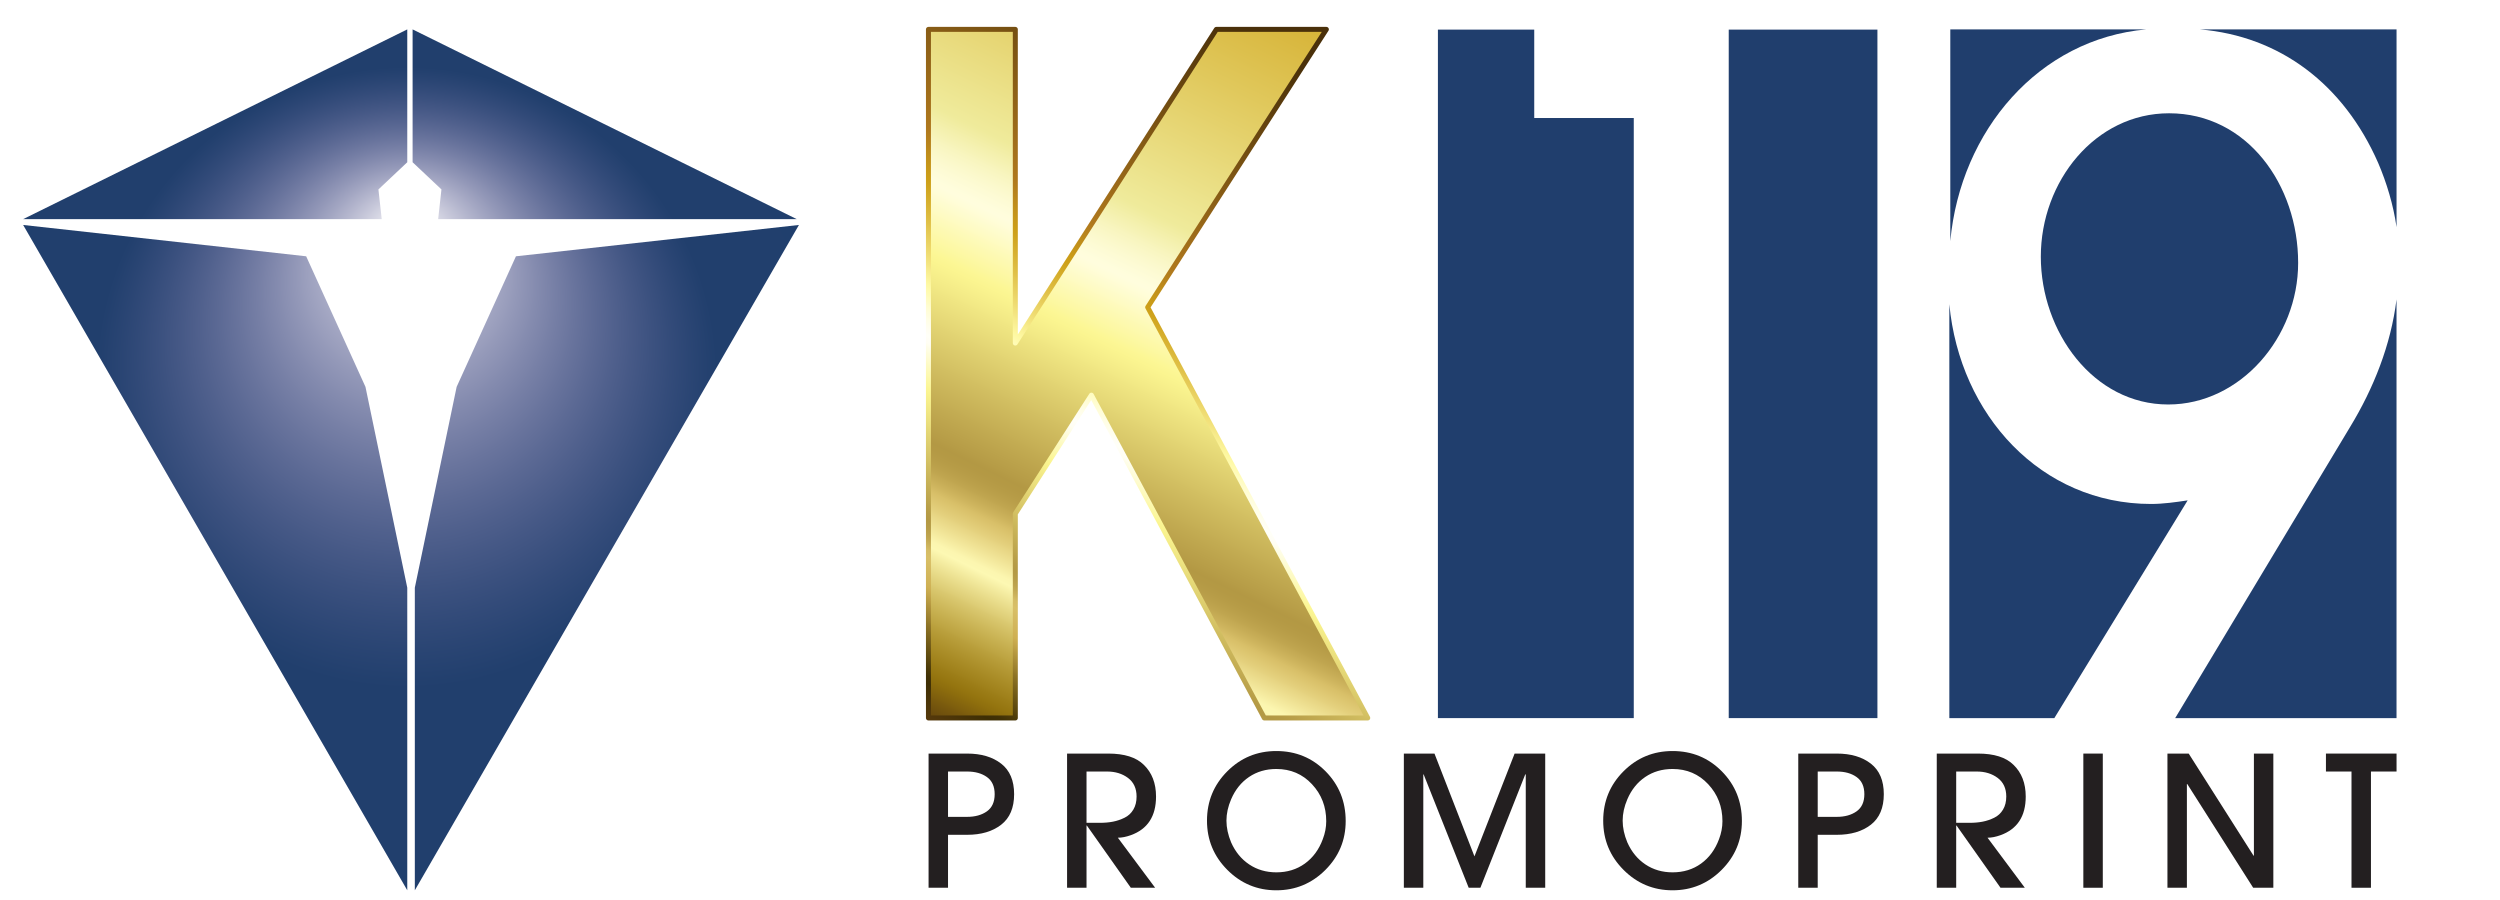
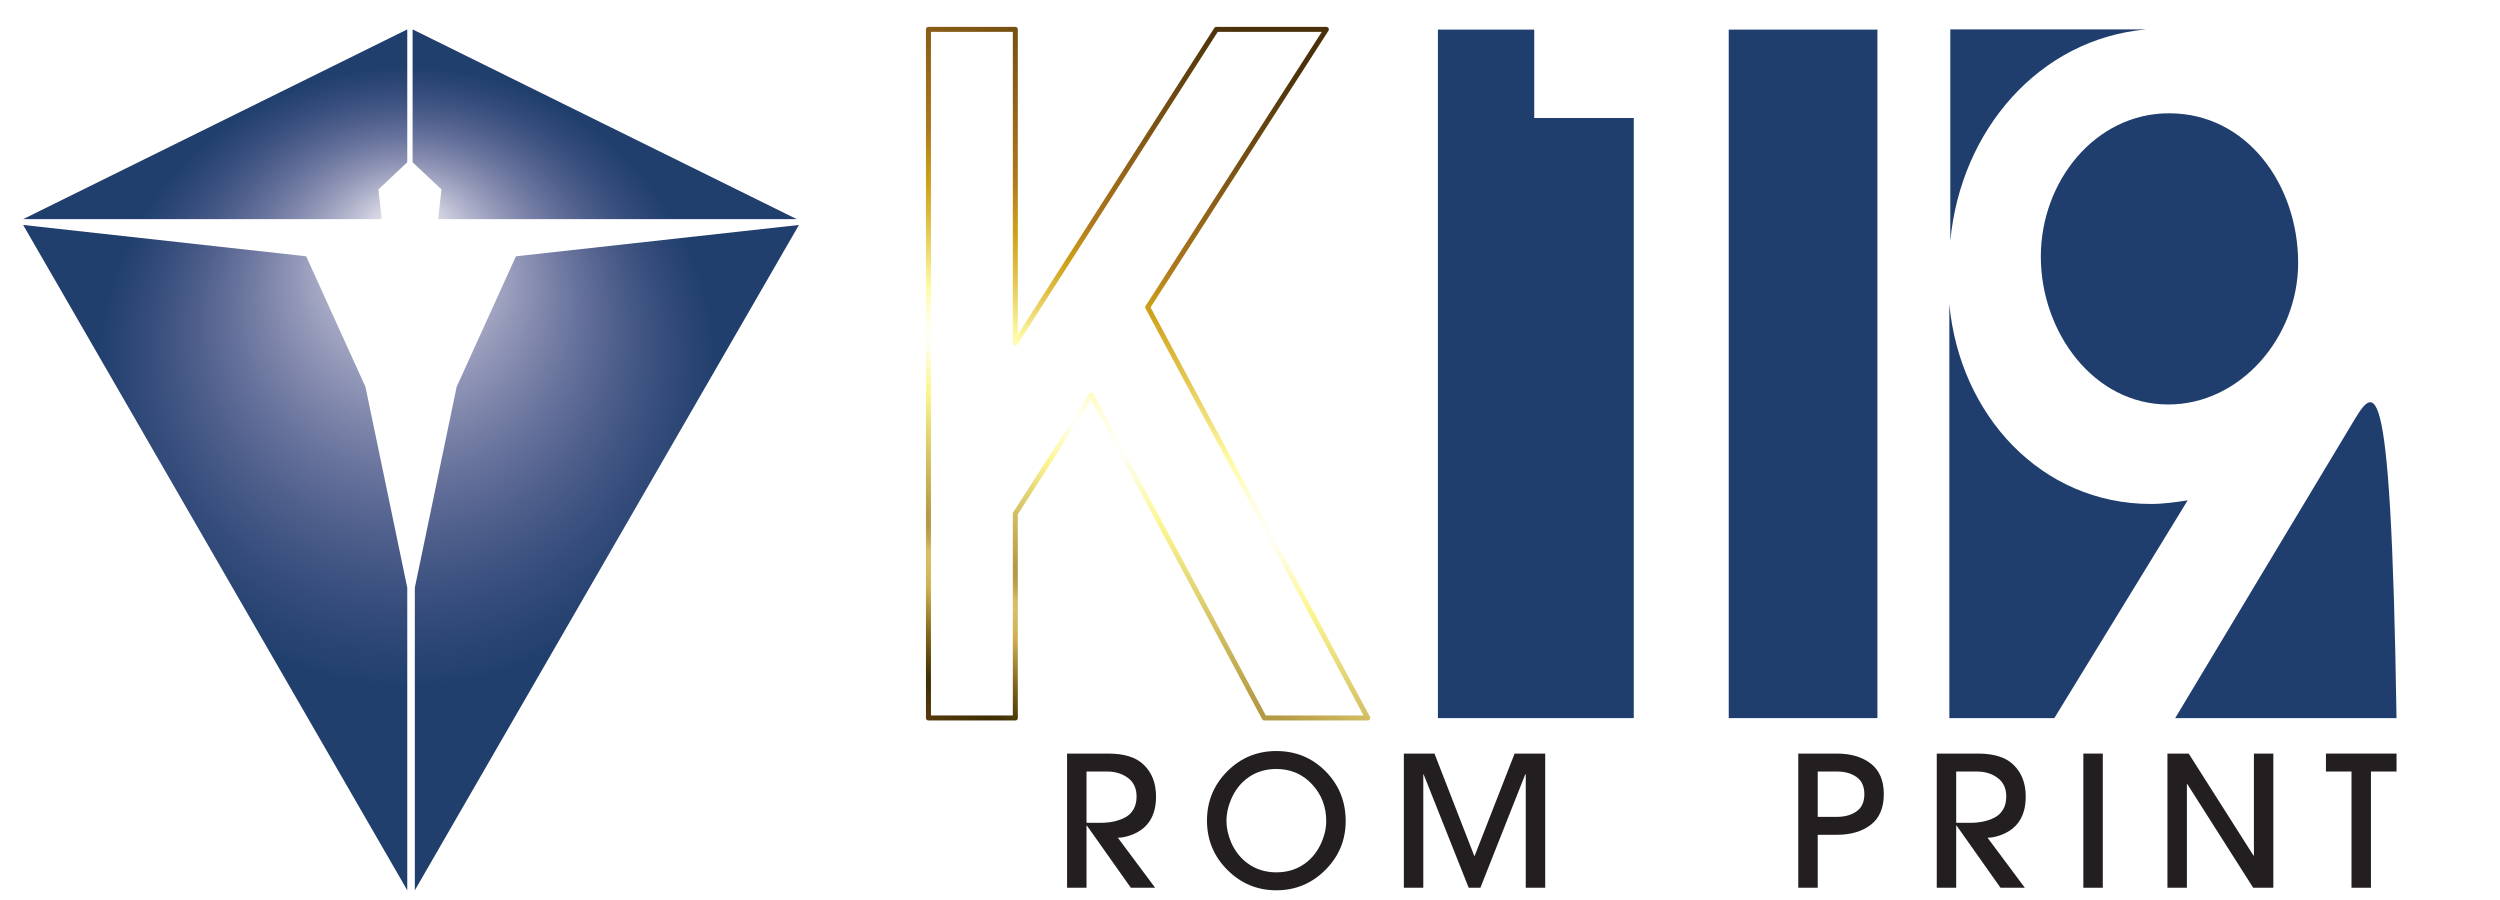
<svg xmlns="http://www.w3.org/2000/svg" width="500pt" height="180pt" viewBox="50 200 500 180">
  <defs>
    <clipPath id="clip-0">
-       <path clip-rule="nonzero" d="M 235 205 L 324 205 L 324 344 L 235 344 Z M 235 205 " />
-     </clipPath>
+       </clipPath>
    <clipPath id="clip-1">
      <path clip-rule="nonzero" d="M 323.547 343.594 L 302.863 343.594 L 268.281 279.027 L 253.062 302.73 L 253.062 343.594 L 235.691 343.594 L 235.691 205.879 L 253.062 205.879 L 253.062 268.605 L 293.27 205.879 L 315.273 205.879 L 279.535 261.453 Z M 323.547 343.594 " />
    </clipPath>
    <linearGradient id="linear-pattern-0" gradientUnits="userSpaceOnUse" x1="0.014" y1="0" x2="0.686" y2="0" gradientTransform="matrix(107.314, -216.509, 216.509, 107.314, 242.08, 350.473)">
      <stop offset="0" stop-color="rgb(40.582%, 28.584%, 5.121%)" stop-opacity="1" />
      <stop offset="0.004" stop-color="rgb(42.001%, 29.903%, 5.174%)" stop-opacity="1" />
      <stop offset="0.008" stop-color="rgb(43.44%, 31.25%, 5.217%)" stop-opacity="1" />
      <stop offset="0.012" stop-color="rgb(44.901%, 32.628%, 5.251%)" stop-opacity="1" />
      <stop offset="0.016" stop-color="rgb(46.381%, 34.036%, 5.273%)" stop-opacity="1" />
      <stop offset="0.02" stop-color="rgb(47.884%, 35.475%, 5.286%)" stop-opacity="1" />
      <stop offset="0.023" stop-color="rgb(49.406%, 36.946%, 5.287%)" stop-opacity="1" />
      <stop offset="0.027" stop-color="rgb(50.951%, 38.448%, 5.278%)" stop-opacity="1" />
      <stop offset="0.031" stop-color="rgb(52.518%, 39.981%, 5.257%)" stop-opacity="1" />
      <stop offset="0.035" stop-color="rgb(54.108%, 41.548%, 5.225%)" stop-opacity="1" />
      <stop offset="0.039" stop-color="rgb(55.717%, 43.144%, 5.182%)" stop-opacity="1" />
      <stop offset="0.043" stop-color="rgb(57.033%, 44.499%, 5.615%)" stop-opacity="1" />
      <stop offset="0.047" stop-color="rgb(58.362%, 45.876%, 6.067%)" stop-opacity="1" />
      <stop offset="0.051" stop-color="rgb(59.351%, 46.967%, 7.088%)" stop-opacity="1" />
      <stop offset="0.055" stop-color="rgb(60.347%, 48.074%, 8.145%)" stop-opacity="1" />
      <stop offset="0.059" stop-color="rgb(61.353%, 49.199%, 9.239%)" stop-opacity="1" />
      <stop offset="0.062" stop-color="rgb(62.364%, 50.342%, 10.373%)" stop-opacity="1" />
      <stop offset="0.066" stop-color="rgb(63.385%, 51.501%, 11.545%)" stop-opacity="1" />
      <stop offset="0.07" stop-color="rgb(64.413%, 52.679%, 12.755%)" stop-opacity="1" />
      <stop offset="0.074" stop-color="rgb(65.451%, 53.874%, 14.005%)" stop-opacity="1" />
      <stop offset="0.078" stop-color="rgb(66.495%, 55.089%, 15.294%)" stop-opacity="1" />
      <stop offset="0.082" stop-color="rgb(67.548%, 56.32%, 16.624%)" stop-opacity="1" />
      <stop offset="0.086" stop-color="rgb(68.607%, 57.57%, 17.996%)" stop-opacity="1" />
      <stop offset="0.09" stop-color="rgb(69.676%, 58.839%, 19.409%)" stop-opacity="1" />
      <stop offset="0.094" stop-color="rgb(70.753%, 60.127%, 20.866%)" stop-opacity="1" />
      <stop offset="0.098" stop-color="rgb(71.838%, 61.435%, 22.365%)" stop-opacity="1" />
      <stop offset="0.102" stop-color="rgb(72.932%, 62.762%, 23.907%)" stop-opacity="1" />
      <stop offset="0.105" stop-color="rgb(74.033%, 64.108%, 25.494%)" stop-opacity="1" />
      <stop offset="0.109" stop-color="rgb(75.143%, 65.474%, 27.127%)" stop-opacity="1" />
      <stop offset="0.113" stop-color="rgb(76.262%, 66.861%, 28.804%)" stop-opacity="1" />
      <stop offset="0.117" stop-color="rgb(77.39%, 68.269%, 30.527%)" stop-opacity="1" />
      <stop offset="0.121" stop-color="rgb(78.525%, 69.696%, 32.297%)" stop-opacity="1" />
      <stop offset="0.125" stop-color="rgb(79.666%, 71.143%, 34.114%)" stop-opacity="1" />
      <stop offset="0.129" stop-color="rgb(80.82%, 72.612%, 35.98%)" stop-opacity="1" />
      <stop offset="0.133" stop-color="rgb(81.979%, 74.103%, 37.892%)" stop-opacity="1" />
      <stop offset="0.137" stop-color="rgb(83.148%, 75.615%, 39.856%)" stop-opacity="1" />
      <stop offset="0.141" stop-color="rgb(84.326%, 77.148%, 41.87%)" stop-opacity="1" />
      <stop offset="0.145" stop-color="rgb(85.512%, 78.705%, 43.933%)" stop-opacity="1" />
      <stop offset="0.148" stop-color="rgb(86.705%, 80.281%, 46.046%)" stop-opacity="1" />
      <stop offset="0.152" stop-color="rgb(87.909%, 81.882%, 48.215%)" stop-opacity="1" />
      <stop offset="0.156" stop-color="rgb(89.12%, 83.504%, 50.432%)" stop-opacity="1" />
      <stop offset="0.16" stop-color="rgb(90.341%, 85.149%, 52.705%)" stop-opacity="1" />
      <stop offset="0.164" stop-color="rgb(91.568%, 86.816%, 55.029%)" stop-opacity="1" />
      <stop offset="0.168" stop-color="rgb(92.805%, 88.509%, 57.411%)" stop-opacity="1" />
      <stop offset="0.172" stop-color="rgb(94.052%, 90.224%, 59.846%)" stop-opacity="1" />
      <stop offset="0.176" stop-color="rgb(95.306%, 91.963%, 62.337%)" stop-opacity="1" />
      <stop offset="0.18" stop-color="rgb(96.57%, 93.724%, 64.883%)" stop-opacity="1" />
      <stop offset="0.184" stop-color="rgb(97.842%, 95.512%, 67.49%)" stop-opacity="1" />
      <stop offset="0.188" stop-color="rgb(99.121%, 97.322%, 70.151%)" stop-opacity="1" />
      <stop offset="0.191" stop-color="rgb(98.882%, 96.815%, 69.476%)" stop-opacity="1" />
      <stop offset="0.195" stop-color="rgb(98.64%, 96.309%, 68.802%)" stop-opacity="1" />
      <stop offset="0.199" stop-color="rgb(97.618%, 94.623%, 66.446%)" stop-opacity="1" />
      <stop offset="0.203" stop-color="rgb(96.594%, 92.955%, 64.133%)" stop-opacity="1" />
      <stop offset="0.207" stop-color="rgb(95.583%, 91.321%, 61.888%)" stop-opacity="1" />
      <stop offset="0.211" stop-color="rgb(94.569%, 89.7%, 59.686%)" stop-opacity="1" />
      <stop offset="0.215" stop-color="rgb(93.571%, 88.121%, 57.555%)" stop-opacity="1" />
      <stop offset="0.219" stop-color="rgb(92.574%, 86.555%, 55.464%)" stop-opacity="1" />
      <stop offset="0.223" stop-color="rgb(91.591%, 85.031%, 53.448%)" stop-opacity="1" />
      <stop offset="0.227" stop-color="rgb(90.608%, 83.521%, 51.469%)" stop-opacity="1" />
      <stop offset="0.23" stop-color="rgb(89.648%, 82.059%, 49.573%)" stop-opacity="1" />
      <stop offset="0.234" stop-color="rgb(88.689%, 80.612%, 47.714%)" stop-opacity="1" />
      <stop offset="0.238" stop-color="rgb(87.761%, 79.227%, 45.953%)" stop-opacity="1" />
      <stop offset="0.242" stop-color="rgb(86.833%, 77.855%, 44.225%)" stop-opacity="1" />
      <stop offset="0.246" stop-color="rgb(85.803%, 76.459%, 42.567%)" stop-opacity="1" />
      <stop offset="0.25" stop-color="rgb(84.778%, 75.078%, 40.945%)" stop-opacity="1" />
      <stop offset="0.254" stop-color="rgb(82.921%, 73.065%, 38.976%)" stop-opacity="1" />
      <stop offset="0.258" stop-color="rgb(81.088%, 71.097%, 37.071%)" stop-opacity="1" />
      <stop offset="0.262" stop-color="rgb(79.507%, 69.412%, 35.458%)" stop-opacity="1" />
      <stop offset="0.266" stop-color="rgb(77.946%, 67.757%, 33.893%)" stop-opacity="1" />
      <stop offset="0.27" stop-color="rgb(76.634%, 66.376%, 32.597%)" stop-opacity="1" />
      <stop offset="0.273" stop-color="rgb(75.334%, 65.016%, 31.335%)" stop-opacity="1" />
      <stop offset="0.277" stop-color="rgb(74.284%, 63.921%, 30.327%)" stop-opacity="1" />
      <stop offset="0.281" stop-color="rgb(73.242%, 62.84%, 29.34%)" stop-opacity="1" />
      <stop offset="0.285" stop-color="rgb(72.452%, 62.025%, 28.601%)" stop-opacity="1" />
      <stop offset="0.289" stop-color="rgb(71.666%, 61.217%, 27.873%)" stop-opacity="1" />
      <stop offset="0.293" stop-color="rgb(71.147%, 60.684%, 27.396%)" stop-opacity="1" />
      <stop offset="0.297" stop-color="rgb(70.631%, 60.156%, 26.923%)" stop-opacity="1" />
      <stop offset="0.301" stop-color="rgb(70.421%, 59.941%, 26.73%)" stop-opacity="1" />
      <stop offset="0.305" stop-color="rgb(70.209%, 59.724%, 26.538%)" stop-opacity="1" />
      <stop offset="0.309" stop-color="rgb(70.729%, 60.353%, 27.005%)" stop-opacity="1" />
      <stop offset="0.312" stop-color="rgb(71.249%, 60.986%, 27.478%)" stop-opacity="1" />
      <stop offset="0.316" stop-color="rgb(71.782%, 61.633%, 27.963%)" stop-opacity="1" />
      <stop offset="0.32" stop-color="rgb(72.314%, 62.285%, 28.455%)" stop-opacity="1" />
      <stop offset="0.324" stop-color="rgb(72.85%, 62.939%, 28.951%)" stop-opacity="1" />
      <stop offset="0.328" stop-color="rgb(73.386%, 63.597%, 29.451%)" stop-opacity="1" />
      <stop offset="0.332" stop-color="rgb(73.924%, 64.259%, 29.956%)" stop-opacity="1" />
      <stop offset="0.336" stop-color="rgb(74.463%, 64.923%, 30.464%)" stop-opacity="1" />
      <stop offset="0.34" stop-color="rgb(75.003%, 65.591%, 30.978%)" stop-opacity="1" />
      <stop offset="0.344" stop-color="rgb(75.543%, 66.263%, 31.497%)" stop-opacity="1" />
      <stop offset="0.348" stop-color="rgb(76.086%, 66.937%, 32.022%)" stop-opacity="1" />
      <stop offset="0.352" stop-color="rgb(76.628%, 67.613%, 32.55%)" stop-opacity="1" />
      <stop offset="0.355" stop-color="rgb(77.173%, 68.294%, 33.083%)" stop-opacity="1" />
      <stop offset="0.359" stop-color="rgb(77.718%, 68.976%, 33.62%)" stop-opacity="1" />
      <stop offset="0.363" stop-color="rgb(78.264%, 69.662%, 34.161%)" stop-opacity="1" />
      <stop offset="0.367" stop-color="rgb(78.812%, 70.351%, 34.708%)" stop-opacity="1" />
      <stop offset="0.371" stop-color="rgb(79.359%, 71.043%, 35.257%)" stop-opacity="1" />
      <stop offset="0.375" stop-color="rgb(79.907%, 71.738%, 35.812%)" stop-opacity="1" />
      <stop offset="0.379" stop-color="rgb(80.457%, 72.435%, 36.372%)" stop-opacity="1" />
      <stop offset="0.383" stop-color="rgb(81.007%, 73.134%, 36.935%)" stop-opacity="1" />
      <stop offset="0.387" stop-color="rgb(81.558%, 73.836%, 37.505%)" stop-opacity="1" />
      <stop offset="0.391" stop-color="rgb(82.109%, 74.542%, 38.077%)" stop-opacity="1" />
      <stop offset="0.395" stop-color="rgb(82.661%, 75.249%, 38.652%)" stop-opacity="1" />
      <stop offset="0.398" stop-color="rgb(83.214%, 75.958%, 39.232%)" stop-opacity="1" />
      <stop offset="0.402" stop-color="rgb(83.768%, 76.669%, 39.816%)" stop-opacity="1" />
      <stop offset="0.406" stop-color="rgb(84.32%, 77.385%, 40.405%)" stop-opacity="1" />
      <stop offset="0.41" stop-color="rgb(84.872%, 78.099%, 40.997%)" stop-opacity="1" />
      <stop offset="0.414" stop-color="rgb(85.426%, 78.819%, 41.594%)" stop-opacity="1" />
      <stop offset="0.418" stop-color="rgb(85.98%, 79.538%, 42.192%)" stop-opacity="1" />
      <stop offset="0.422" stop-color="rgb(86.536%, 80.26%, 42.796%)" stop-opacity="1" />
      <stop offset="0.426" stop-color="rgb(87.088%, 80.983%, 43.402%)" stop-opacity="1" />
      <stop offset="0.43" stop-color="rgb(87.642%, 81.708%, 44.014%)" stop-opacity="1" />
      <stop offset="0.434" stop-color="rgb(88.194%, 82.433%, 44.626%)" stop-opacity="1" />
      <stop offset="0.438" stop-color="rgb(88.747%, 83.16%, 45.242%)" stop-opacity="1" />
      <stop offset="0.441" stop-color="rgb(89.299%, 83.887%, 45.86%)" stop-opacity="1" />
      <stop offset="0.445" stop-color="rgb(89.85%, 84.615%, 46.481%)" stop-opacity="1" />
      <stop offset="0.449" stop-color="rgb(90.401%, 85.342%, 47.104%)" stop-opacity="1" />
      <stop offset="0.453" stop-color="rgb(90.95%, 86.073%, 47.733%)" stop-opacity="1" />
      <stop offset="0.457" stop-color="rgb(91.496%, 86.8%, 48.358%)" stop-opacity="1" />
      <stop offset="0.461" stop-color="rgb(92.044%, 87.527%, 48.99%)" stop-opacity="1" />
      <stop offset="0.465" stop-color="rgb(92.586%, 88.252%, 49.617%)" stop-opacity="1" />
      <stop offset="0.469" stop-color="rgb(93.13%, 88.982%, 50.25%)" stop-opacity="1" />
      <stop offset="0.473" stop-color="rgb(93.668%, 89.702%, 50.88%)" stop-opacity="1" />
      <stop offset="0.477" stop-color="rgb(94.206%, 90.425%, 51.514%)" stop-opacity="1" />
      <stop offset="0.48" stop-color="rgb(94.737%, 91.139%, 52.141%)" stop-opacity="1" />
      <stop offset="0.484" stop-color="rgb(95.268%, 91.855%, 52.771%)" stop-opacity="1" />
      <stop offset="0.488" stop-color="rgb(95.789%, 92.56%, 53.394%)" stop-opacity="1" />
      <stop offset="0.492" stop-color="rgb(96.309%, 93.265%, 54.018%)" stop-opacity="1" />
      <stop offset="0.496" stop-color="rgb(96.814%, 93.95%, 54.625%)" stop-opacity="1" />
      <stop offset="0.5" stop-color="rgb(97.319%, 94.635%, 55.237%)" stop-opacity="1" />
      <stop offset="0.504" stop-color="rgb(97.794%, 95.284%, 55.815%)" stop-opacity="1" />
      <stop offset="0.508" stop-color="rgb(98.27%, 95.932%, 56.396%)" stop-opacity="1" />
      <stop offset="0.512" stop-color="rgb(98.523%, 96.3%, 57.338%)" stop-opacity="1" />
      <stop offset="0.516" stop-color="rgb(98.773%, 96.666%, 58.282%)" stop-opacity="1" />
      <stop offset="0.52" stop-color="rgb(98.836%, 96.8%, 59.737%)" stop-opacity="1" />
      <stop offset="0.523" stop-color="rgb(98.898%, 96.933%, 61.192%)" stop-opacity="1" />
      <stop offset="0.527" stop-color="rgb(98.961%, 97.067%, 62.65%)" stop-opacity="1" />
      <stop offset="0.531" stop-color="rgb(99.023%, 97.202%, 64.105%)" stop-opacity="1" />
      <stop offset="0.535" stop-color="rgb(99.086%, 97.337%, 65.565%)" stop-opacity="1" />
      <stop offset="0.539" stop-color="rgb(99.149%, 97.473%, 67.024%)" stop-opacity="1" />
      <stop offset="0.543" stop-color="rgb(99.211%, 97.609%, 68.488%)" stop-opacity="1" />
      <stop offset="0.547" stop-color="rgb(99.274%, 97.745%, 69.951%)" stop-opacity="1" />
      <stop offset="0.551" stop-color="rgb(99.336%, 97.881%, 71.417%)" stop-opacity="1" />
      <stop offset="0.555" stop-color="rgb(99.399%, 98.016%, 72.882%)" stop-opacity="1" />
      <stop offset="0.559" stop-color="rgb(99.463%, 98.154%, 74.35%)" stop-opacity="1" />
      <stop offset="0.562" stop-color="rgb(99.525%, 98.289%, 75.819%)" stop-opacity="1" />
      <stop offset="0.566" stop-color="rgb(99.588%, 98.428%, 77.292%)" stop-opacity="1" />
      <stop offset="0.57" stop-color="rgb(99.649%, 98.566%, 78.763%)" stop-opacity="1" />
      <stop offset="0.574" stop-color="rgb(99.712%, 98.703%, 80.237%)" stop-opacity="1" />
      <stop offset="0.578" stop-color="rgb(99.776%, 98.84%, 81.711%)" stop-opacity="1" />
      <stop offset="0.582" stop-color="rgb(99.838%, 98.979%, 83.188%)" stop-opacity="1" />
      <stop offset="0.586" stop-color="rgb(99.901%, 99.118%, 84.666%)" stop-opacity="1" />
      <stop offset="0.59" stop-color="rgb(99.942%, 99.216%, 85.788%)" stop-opacity="1" />
      <stop offset="0.594" stop-color="rgb(99.98%, 99.312%, 86.909%)" stop-opacity="1" />
      <stop offset="0.598" stop-color="rgb(99.864%, 99.174%, 86.391%)" stop-opacity="1" />
      <stop offset="0.602" stop-color="rgb(99.75%, 99.037%, 85.872%)" stop-opacity="1" />
      <stop offset="0.605" stop-color="rgb(99.576%, 98.831%, 85.097%)" stop-opacity="1" />
      <stop offset="0.609" stop-color="rgb(99.403%, 98.625%, 84.323%)" stop-opacity="1" />
      <stop offset="0.613" stop-color="rgb(99.19%, 98.37%, 83.377%)" stop-opacity="1" />
      <stop offset="0.617" stop-color="rgb(98.976%, 98.117%, 82.431%)" stop-opacity="1" />
      <stop offset="0.621" stop-color="rgb(98.73%, 97.826%, 81.351%)" stop-opacity="1" />
      <stop offset="0.625" stop-color="rgb(98.486%, 97.534%, 80.273%)" stop-opacity="1" />
      <stop offset="0.629" stop-color="rgb(98.213%, 97.212%, 79.083%)" stop-opacity="1" />
      <stop offset="0.633" stop-color="rgb(97.94%, 96.889%, 77.896%)" stop-opacity="1" />
      <stop offset="0.637" stop-color="rgb(97.644%, 96.538%, 76.613%)" stop-opacity="1" />
      <stop offset="0.641" stop-color="rgb(97.346%, 96.187%, 75.333%)" stop-opacity="1" />
      <stop offset="0.645" stop-color="rgb(97.028%, 95.81%, 73.967%)" stop-opacity="1" />
      <stop offset="0.648" stop-color="rgb(96.706%, 95.432%, 72.609%)" stop-opacity="1" />
      <stop offset="0.652" stop-color="rgb(96.367%, 95.032%, 71.172%)" stop-opacity="1" />
      <stop offset="0.656" stop-color="rgb(96.025%, 94.632%, 69.743%)" stop-opacity="1" />
      <stop offset="0.66" stop-color="rgb(95.667%, 94.211%, 68.246%)" stop-opacity="1" />
      <stop offset="0.664" stop-color="rgb(95.305%, 93.788%, 66.757%)" stop-opacity="1" />
      <stop offset="0.668" stop-color="rgb(94.926%, 93.347%, 65.204%)" stop-opacity="1" />
      <stop offset="0.672" stop-color="rgb(94.548%, 92.905%, 63.663%)" stop-opacity="1" />
      <stop offset="0.676" stop-color="rgb(94.205%, 92.482%, 62.259%)" stop-opacity="1" />
      <stop offset="0.68" stop-color="rgb(93.858%, 92.059%, 60.863%)" stop-opacity="1" />
      <stop offset="0.684" stop-color="rgb(93.744%, 91.788%, 60.347%)" stop-opacity="1" />
      <stop offset="0.688" stop-color="rgb(93.628%, 91.516%, 59.834%)" stop-opacity="1" />
      <stop offset="0.691" stop-color="rgb(93.51%, 91.235%, 59.302%)" stop-opacity="1" />
      <stop offset="0.695" stop-color="rgb(93.391%, 90.955%, 58.769%)" stop-opacity="1" />
      <stop offset="0.699" stop-color="rgb(93.271%, 90.668%, 58.229%)" stop-opacity="1" />
      <stop offset="0.703" stop-color="rgb(93.149%, 90.382%, 57.69%)" stop-opacity="1" />
      <stop offset="0.707" stop-color="rgb(93.025%, 90.092%, 57.146%)" stop-opacity="1" />
      <stop offset="0.711" stop-color="rgb(92.9%, 89.803%, 56.602%)" stop-opacity="1" />
      <stop offset="0.715" stop-color="rgb(92.778%, 89.513%, 56.056%)" stop-opacity="1" />
      <stop offset="0.719" stop-color="rgb(92.653%, 89.221%, 55.511%)" stop-opacity="1" />
      <stop offset="0.723" stop-color="rgb(92.528%, 88.931%, 54.967%)" stop-opacity="1" />
      <stop offset="0.727" stop-color="rgb(92.403%, 88.638%, 54.422%)" stop-opacity="1" />
      <stop offset="0.73" stop-color="rgb(92.278%, 88.345%, 53.876%)" stop-opacity="1" />
      <stop offset="0.734" stop-color="rgb(92.151%, 88.052%, 53.329%)" stop-opacity="1" />
      <stop offset="0.738" stop-color="rgb(92.026%, 87.759%, 52.786%)" stop-opacity="1" />
      <stop offset="0.742" stop-color="rgb(91.899%, 87.466%, 52.242%)" stop-opacity="1" />
      <stop offset="0.746" stop-color="rgb(91.772%, 87.175%, 51.698%)" stop-opacity="1" />
      <stop offset="0.75" stop-color="rgb(91.644%, 86.882%, 51.155%)" stop-opacity="1" />
      <stop offset="0.754" stop-color="rgb(91.518%, 86.589%, 50.613%)" stop-opacity="1" />
      <stop offset="0.758" stop-color="rgb(91.389%, 86.295%, 50.072%)" stop-opacity="1" />
      <stop offset="0.762" stop-color="rgb(91.263%, 86.002%, 49.532%)" stop-opacity="1" />
      <stop offset="0.766" stop-color="rgb(91.135%, 85.709%, 48.991%)" stop-opacity="1" />
      <stop offset="0.77" stop-color="rgb(91.008%, 85.417%, 48.453%)" stop-opacity="1" />
      <stop offset="0.773" stop-color="rgb(90.88%, 85.124%, 47.916%)" stop-opacity="1" />
      <stop offset="0.777" stop-color="rgb(90.752%, 84.833%, 47.38%)" stop-opacity="1" />
      <stop offset="0.781" stop-color="rgb(90.623%, 84.54%, 46.846%)" stop-opacity="1" />
      <stop offset="0.785" stop-color="rgb(90.497%, 84.248%, 46.312%)" stop-opacity="1" />
      <stop offset="0.789" stop-color="rgb(90.367%, 83.957%, 45.781%)" stop-opacity="1" />
      <stop offset="0.793" stop-color="rgb(90.24%, 83.665%, 45.25%)" stop-opacity="1" />
      <stop offset="0.797" stop-color="rgb(90.111%, 83.374%, 44.72%)" stop-opacity="1" />
      <stop offset="0.801" stop-color="rgb(89.984%, 83.084%, 44.193%)" stop-opacity="1" />
      <stop offset="0.805" stop-color="rgb(89.854%, 82.794%, 43.665%)" stop-opacity="1" />
      <stop offset="0.809" stop-color="rgb(89.728%, 82.504%, 43.14%)" stop-opacity="1" />
      <stop offset="0.812" stop-color="rgb(89.598%, 82.213%, 42.616%)" stop-opacity="1" />
      <stop offset="0.816" stop-color="rgb(89.47%, 81.924%, 42.094%)" stop-opacity="1" />
      <stop offset="0.82" stop-color="rgb(89.34%, 81.635%, 41.573%)" stop-opacity="1" />
      <stop offset="0.824" stop-color="rgb(89.212%, 81.346%, 41.054%)" stop-opacity="1" />
      <stop offset="0.828" stop-color="rgb(89.084%, 81.058%, 40.536%)" stop-opacity="1" />
      <stop offset="0.832" stop-color="rgb(88.956%, 80.771%, 40.019%)" stop-opacity="1" />
      <stop offset="0.836" stop-color="rgb(88.824%, 80.481%, 39.505%)" stop-opacity="1" />
      <stop offset="0.84" stop-color="rgb(88.698%, 80.196%, 38.992%)" stop-opacity="1" />
      <stop offset="0.844" stop-color="rgb(88.568%, 79.909%, 38.481%)" stop-opacity="1" />
      <stop offset="0.848" stop-color="rgb(88.44%, 79.623%, 37.971%)" stop-opacity="1" />
      <stop offset="0.852" stop-color="rgb(88.312%, 79.337%, 37.463%)" stop-opacity="1" />
      <stop offset="0.855" stop-color="rgb(88.182%, 79.051%, 36.957%)" stop-opacity="1" />
      <stop offset="0.859" stop-color="rgb(88.054%, 78.766%, 36.452%)" stop-opacity="1" />
      <stop offset="0.863" stop-color="rgb(87.927%, 78.482%, 35.95%)" stop-opacity="1" />
      <stop offset="0.867" stop-color="rgb(87.798%, 78.198%, 35.448%)" stop-opacity="1" />
      <stop offset="0.871" stop-color="rgb(87.668%, 77.914%, 34.949%)" stop-opacity="1" />
      <stop offset="0.875" stop-color="rgb(87.54%, 77.631%, 34.45%)" stop-opacity="1" />
      <stop offset="0.879" stop-color="rgb(87.411%, 77.35%, 33.955%)" stop-opacity="1" />
      <stop offset="0.883" stop-color="rgb(87.283%, 77.068%, 33.463%)" stop-opacity="1" />
      <stop offset="0.887" stop-color="rgb(87.155%, 76.787%, 32.97%)" stop-opacity="1" />
      <stop offset="0.891" stop-color="rgb(87.025%, 76.505%, 32.478%)" stop-opacity="1" />
      <stop offset="0.895" stop-color="rgb(86.899%, 76.225%, 31.99%)" stop-opacity="1" />
      <stop offset="0.898" stop-color="rgb(86.769%, 75.945%, 31.503%)" stop-opacity="1" />
      <stop offset="0.902" stop-color="rgb(86.642%, 75.667%, 31.018%)" stop-opacity="1" />
      <stop offset="0.906" stop-color="rgb(86.513%, 75.386%, 30.534%)" stop-opacity="1" />
      <stop offset="0.91" stop-color="rgb(86.386%, 75.108%, 30.052%)" stop-opacity="1" />
      <stop offset="0.914" stop-color="rgb(86.256%, 74.831%, 29.573%)" stop-opacity="1" />
      <stop offset="0.918" stop-color="rgb(86.13%, 74.554%, 29.095%)" stop-opacity="1" />
      <stop offset="0.922" stop-color="rgb(86%, 74.275%, 28.618%)" stop-opacity="1" />
      <stop offset="0.926" stop-color="rgb(85.873%, 74.001%, 28.145%)" stop-opacity="1" />
      <stop offset="0.93" stop-color="rgb(85.747%, 73.724%, 27.672%)" stop-opacity="1" />
      <stop offset="0.934" stop-color="rgb(85.619%, 73.45%, 27.203%)" stop-opacity="1" />
      <stop offset="0.938" stop-color="rgb(85.49%, 73.175%, 26.733%)" stop-opacity="1" />
      <stop offset="0.941" stop-color="rgb(85.364%, 72.902%, 26.268%)" stop-opacity="1" />
      <stop offset="0.945" stop-color="rgb(85.236%, 72.627%, 25.803%)" stop-opacity="1" />
      <stop offset="0.949" stop-color="rgb(85.109%, 72.356%, 25.34%)" stop-opacity="1" />
      <stop offset="0.953" stop-color="rgb(84.981%, 72.083%, 24.879%)" stop-opacity="1" />
      <stop offset="0.957" stop-color="rgb(84.854%, 71.811%, 24.42%)" stop-opacity="1" />
      <stop offset="0.961" stop-color="rgb(84.727%, 71.539%, 23.964%)" stop-opacity="1" />
      <stop offset="0.965" stop-color="rgb(84.601%, 71.268%, 23.509%)" stop-opacity="1" />
      <stop offset="0.969" stop-color="rgb(84.473%, 70.998%, 23.056%)" stop-opacity="1" />
      <stop offset="0.973" stop-color="rgb(84.346%, 70.729%, 22.604%)" stop-opacity="1" />
      <stop offset="0.977" stop-color="rgb(84.219%, 70.461%, 22.156%)" stop-opacity="1" />
      <stop offset="0.98" stop-color="rgb(84.094%, 70.193%, 21.709%)" stop-opacity="1" />
      <stop offset="0.984" stop-color="rgb(83.966%, 69.925%, 21.263%)" stop-opacity="1" />
      <stop offset="0.988" stop-color="rgb(83.839%, 69.656%, 20.819%)" stop-opacity="1" />
      <stop offset="0.992" stop-color="rgb(83.713%, 69.389%, 20.377%)" stop-opacity="1" />
      <stop offset="0.996" stop-color="rgb(83.588%, 69.125%, 19.939%)" stop-opacity="1" />
      <stop offset="1" stop-color="rgb(83.463%, 68.86%, 19.501%)" stop-opacity="1" />
    </linearGradient>
    <linearGradient id="linear-pattern-1" gradientUnits="userSpaceOnUse" x1="-0.001" y1="0" x2="1.027" y2="0" gradientTransform="matrix(80.291, 138.459, 138.459, -80.291, -1483.857, 808.946)">
      <stop offset="0" stop-color="rgb(33.467%, 22.154%, 4.681%)" stop-opacity="1" />
      <stop offset="0.004" stop-color="rgb(32.776%, 21.954%, 4.37%)" stop-opacity="1" />
      <stop offset="0.008" stop-color="rgb(32.063%, 21.724%, 4.066%)" stop-opacity="1" />
      <stop offset="0.012" stop-color="rgb(31.206%, 21.419%, 3.723%)" stop-opacity="1" />
      <stop offset="0.016" stop-color="rgb(30.319%, 21.072%, 3.391%)" stop-opacity="1" />
      <stop offset="0.02" stop-color="rgb(29.401%, 20.683%, 3.07%)" stop-opacity="1" />
      <stop offset="0.023" stop-color="rgb(28.452%, 20.251%, 2.762%)" stop-opacity="1" />
      <stop offset="0.027" stop-color="rgb(27.472%, 19.775%, 2.466%)" stop-opacity="1" />
      <stop offset="0.031" stop-color="rgb(26.46%, 19.255%, 2.185%)" stop-opacity="1" />
      <stop offset="0.035" stop-color="rgb(25.415%, 18.69%, 1.917%)" stop-opacity="1" />
      <stop offset="0.039" stop-color="rgb(24.338%, 18.079%, 1.663%)" stop-opacity="1" />
      <stop offset="0.043" stop-color="rgb(24.901%, 18.669%, 1.837%)" stop-opacity="1" />
      <stop offset="0.047" stop-color="rgb(25.471%, 19.272%, 2.017%)" stop-opacity="1" />
      <stop offset="0.051" stop-color="rgb(27.525%, 20.99%, 2.611%)" stop-opacity="1" />
      <stop offset="0.055" stop-color="rgb(29.605%, 22.739%, 3.258%)" stop-opacity="1" />
      <stop offset="0.059" stop-color="rgb(31.711%, 24.518%, 3.958%)" stop-opacity="1" />
      <stop offset="0.062" stop-color="rgb(33.839%, 26.329%, 4.713%)" stop-opacity="1" />
      <stop offset="0.066" stop-color="rgb(35.997%, 28.171%, 5.525%)" stop-opacity="1" />
      <stop offset="0.07" stop-color="rgb(38.177%, 30.045%, 6.395%)" stop-opacity="1" />
      <stop offset="0.074" stop-color="rgb(40.387%, 31.953%, 7.323%)" stop-opacity="1" />
      <stop offset="0.078" stop-color="rgb(42.621%, 33.893%, 8.31%)" stop-opacity="1" />
      <stop offset="0.082" stop-color="rgb(44.882%, 35.866%, 9.358%)" stop-opacity="1" />
      <stop offset="0.086" stop-color="rgb(47.169%, 37.874%, 10.469%)" stop-opacity="1" />
      <stop offset="0.09" stop-color="rgb(49.483%, 39.915%, 11.641%)" stop-opacity="1" />
      <stop offset="0.094" stop-color="rgb(51.823%, 41.991%, 12.878%)" stop-opacity="1" />
      <stop offset="0.098" stop-color="rgb(54.192%, 44.102%, 14.182%)" stop-opacity="1" />
      <stop offset="0.102" stop-color="rgb(56.584%, 46.249%, 15.552%)" stop-opacity="1" />
      <stop offset="0.105" stop-color="rgb(59.007%, 48.433%, 16.989%)" stop-opacity="1" />
      <stop offset="0.109" stop-color="rgb(61.456%, 50.653%, 18.495%)" stop-opacity="1" />
      <stop offset="0.113" stop-color="rgb(63.933%, 52.911%, 20.073%)" stop-opacity="1" />
      <stop offset="0.117" stop-color="rgb(66.435%, 55.205%, 21.721%)" stop-opacity="1" />
      <stop offset="0.121" stop-color="rgb(68.967%, 57.538%, 23.442%)" stop-opacity="1" />
      <stop offset="0.125" stop-color="rgb(71.526%, 59.909%, 25.238%)" stop-opacity="1" />
      <stop offset="0.129" stop-color="rgb(74.115%, 62.32%, 27.11%)" stop-opacity="1" />
      <stop offset="0.133" stop-color="rgb(76.729%, 64.769%, 29.059%)" stop-opacity="1" />
      <stop offset="0.137" stop-color="rgb(78.865%, 66.844%, 30.821%)" stop-opacity="1" />
      <stop offset="0.141" stop-color="rgb(81.021%, 68.95%, 32.643%)" stop-opacity="1" />
      <stop offset="0.145" stop-color="rgb(81.512%, 69.696%, 33.601%)" stop-opacity="1" />
      <stop offset="0.148" stop-color="rgb(82.004%, 70.445%, 34.572%)" stop-opacity="1" />
      <stop offset="0.152" stop-color="rgb(82.487%, 71.19%, 35.541%)" stop-opacity="1" />
      <stop offset="0.156" stop-color="rgb(82.97%, 71.938%, 36.52%)" stop-opacity="1" />
      <stop offset="0.16" stop-color="rgb(83.444%, 72.673%, 37.491%)" stop-opacity="1" />
      <stop offset="0.164" stop-color="rgb(83.917%, 73.413%, 38.472%)" stop-opacity="1" />
      <stop offset="0.168" stop-color="rgb(84.373%, 74.132%, 39.43%)" stop-opacity="1" />
      <stop offset="0.172" stop-color="rgb(84.828%, 74.852%, 40.396%)" stop-opacity="1" />
      <stop offset="0.176" stop-color="rgb(84.126%, 74.232%, 39.952%)" stop-opacity="1" />
      <stop offset="0.18" stop-color="rgb(83.427%, 73.616%, 39.511%)" stop-opacity="1" />
      <stop offset="0.184" stop-color="rgb(80.838%, 70.83%, 36.815%)" stop-opacity="1" />
      <stop offset="0.188" stop-color="rgb(78.3%, 68.132%, 34.245%)" stop-opacity="1" />
      <stop offset="0.191" stop-color="rgb(76.343%, 66.072%, 32.314%)" stop-opacity="1" />
      <stop offset="0.195" stop-color="rgb(74.417%, 64.061%, 30.455%)" stop-opacity="1" />
      <stop offset="0.199" stop-color="rgb(73.076%, 62.669%, 29.184%)" stop-opacity="1" />
      <stop offset="0.203" stop-color="rgb(71.748%, 61.301%, 27.948%)" stop-opacity="1" />
      <stop offset="0.207" stop-color="rgb(71.045%, 60.58%, 27.301%)" stop-opacity="1" />
      <stop offset="0.211" stop-color="rgb(70.348%, 59.866%, 26.665%)" stop-opacity="1" />
      <stop offset="0.215" stop-color="rgb(70.796%, 60.422%, 27.068%)" stop-opacity="1" />
      <stop offset="0.219" stop-color="rgb(71.246%, 60.982%, 27.475%)" stop-opacity="1" />
      <stop offset="0.223" stop-color="rgb(72.061%, 61.975%, 28.221%)" stop-opacity="1" />
      <stop offset="0.227" stop-color="rgb(72.881%, 62.976%, 28.978%)" stop-opacity="1" />
      <stop offset="0.23" stop-color="rgb(73.7%, 63.983%, 29.745%)" stop-opacity="1" />
      <stop offset="0.234" stop-color="rgb(74.525%, 65.001%, 30.524%)" stop-opacity="1" />
      <stop offset="0.238" stop-color="rgb(75.349%, 66.022%, 31.313%)" stop-opacity="1" />
      <stop offset="0.242" stop-color="rgb(76.18%, 67.055%, 32.114%)" stop-opacity="1" />
      <stop offset="0.246" stop-color="rgb(77.011%, 68.091%, 32.924%)" stop-opacity="1" />
      <stop offset="0.25" stop-color="rgb(77.846%, 69.138%, 33.746%)" stop-opacity="1" />
      <stop offset="0.254" stop-color="rgb(78.68%, 70.187%, 34.578%)" stop-opacity="1" />
      <stop offset="0.258" stop-color="rgb(79.52%, 71.248%, 35.422%)" stop-opacity="1" />
      <stop offset="0.262" stop-color="rgb(80.359%, 72.311%, 36.273%)" stop-opacity="1" />
      <stop offset="0.266" stop-color="rgb(81.201%, 73.383%, 37.137%)" stop-opacity="1" />
      <stop offset="0.27" stop-color="rgb(82.043%, 74.457%, 38.008%)" stop-opacity="1" />
      <stop offset="0.273" stop-color="rgb(82.89%, 75.542%, 38.892%)" stop-opacity="1" />
      <stop offset="0.277" stop-color="rgb(83.734%, 76.628%, 39.783%)" stop-opacity="1" />
      <stop offset="0.281" stop-color="rgb(84.583%, 77.724%, 40.686%)" stop-opacity="1" />
      <stop offset="0.285" stop-color="rgb(85.426%, 78.819%, 41.594%)" stop-opacity="1" />
      <stop offset="0.289" stop-color="rgb(86.276%, 79.922%, 42.514%)" stop-opacity="1" />
      <stop offset="0.293" stop-color="rgb(87.122%, 81.026%, 43.439%)" stop-opacity="1" />
      <stop offset="0.297" stop-color="rgb(87.97%, 82.138%, 44.377%)" stop-opacity="1" />
      <stop offset="0.301" stop-color="rgb(88.814%, 83.246%, 45.316%)" stop-opacity="1" />
      <stop offset="0.305" stop-color="rgb(89.659%, 84.364%, 46.268%)" stop-opacity="1" />
      <stop offset="0.309" stop-color="rgb(90.5%, 85.474%, 47.218%)" stop-opacity="1" />
      <stop offset="0.312" stop-color="rgb(91.341%, 86.592%, 48.18%)" stop-opacity="1" />
      <stop offset="0.316" stop-color="rgb(92.174%, 87.701%, 49.138%)" stop-opacity="1" />
      <stop offset="0.32" stop-color="rgb(93.008%, 88.817%, 50.108%)" stop-opacity="1" />
      <stop offset="0.324" stop-color="rgb(93.829%, 89.915%, 51.068%)" stop-opacity="1" />
      <stop offset="0.328" stop-color="rgb(94.65%, 91.023%, 52.039%)" stop-opacity="1" />
      <stop offset="0.332" stop-color="rgb(95.451%, 92.104%, 52.989%)" stop-opacity="1" />
      <stop offset="0.336" stop-color="rgb(96.255%, 93.19%, 53.952%)" stop-opacity="1" />
      <stop offset="0.34" stop-color="rgb(97.017%, 94.226%, 54.872%)" stop-opacity="1" />
      <stop offset="0.344" stop-color="rgb(97.783%, 95.267%, 55.8%)" stop-opacity="1" />
      <stop offset="0.348" stop-color="rgb(98.277%, 95.978%, 57.292%)" stop-opacity="1" />
      <stop offset="0.352" stop-color="rgb(98.775%, 96.692%, 58.798%)" stop-opacity="1" />
      <stop offset="0.355" stop-color="rgb(98.871%, 96.938%, 61.836%)" stop-opacity="1" />
      <stop offset="0.359" stop-color="rgb(98.965%, 97.183%, 64.879%)" stop-opacity="1" />
      <stop offset="0.363" stop-color="rgb(99.062%, 97.432%, 67.926%)" stop-opacity="1" />
      <stop offset="0.367" stop-color="rgb(99.156%, 97.679%, 70.978%)" stop-opacity="1" />
      <stop offset="0.371" stop-color="rgb(99.252%, 97.929%, 74.036%)" stop-opacity="1" />
      <stop offset="0.375" stop-color="rgb(99.348%, 98.177%, 77.095%)" stop-opacity="1" />
      <stop offset="0.379" stop-color="rgb(99.445%, 98.428%, 80.162%)" stop-opacity="1" />
      <stop offset="0.383" stop-color="rgb(99.539%, 98.68%, 83.234%)" stop-opacity="1" />
      <stop offset="0.387" stop-color="rgb(99.637%, 98.933%, 86.308%)" stop-opacity="1" />
      <stop offset="0.391" stop-color="rgb(99.731%, 99.187%, 89.388%)" stop-opacity="1" />
      <stop offset="0.395" stop-color="rgb(99.828%, 99.442%, 92.473%)" stop-opacity="1" />
      <stop offset="0.398" stop-color="rgb(99.925%, 99.698%, 95.563%)" stop-opacity="1" />
      <stop offset="0.402" stop-color="rgb(99.962%, 99.774%, 96.318%)" stop-opacity="1" />
      <stop offset="0.406" stop-color="rgb(100%, 99.85%, 97.073%)" stop-opacity="1" />
      <stop offset="0.41" stop-color="rgb(100%, 99.777%, 95.647%)" stop-opacity="1" />
      <stop offset="0.414" stop-color="rgb(100%, 99.704%, 94.218%)" stop-opacity="1" />
      <stop offset="0.418" stop-color="rgb(100%, 99.606%, 92.31%)" stop-opacity="1" />
      <stop offset="0.422" stop-color="rgb(100%, 99.51%, 90.401%)" stop-opacity="1" />
      <stop offset="0.426" stop-color="rgb(100%, 99.394%, 88.132%)" stop-opacity="1" />
      <stop offset="0.43" stop-color="rgb(100%, 99.278%, 85.863%)" stop-opacity="1" />
      <stop offset="0.434" stop-color="rgb(100%, 99.147%, 83.296%)" stop-opacity="1" />
      <stop offset="0.438" stop-color="rgb(100%, 99.016%, 80.728%)" stop-opacity="1" />
      <stop offset="0.441" stop-color="rgb(100%, 98.872%, 77.901%)" stop-opacity="1" />
      <stop offset="0.445" stop-color="rgb(100%, 98.727%, 75.073%)" stop-opacity="1" />
      <stop offset="0.449" stop-color="rgb(100%, 98.572%, 72.014%)" stop-opacity="1" />
      <stop offset="0.453" stop-color="rgb(100%, 98.416%, 68.954%)" stop-opacity="1" />
      <stop offset="0.457" stop-color="rgb(99.747%, 97.818%, 66.124%)" stop-opacity="1" />
      <stop offset="0.461" stop-color="rgb(99.495%, 97.226%, 63.313%)" stop-opacity="1" />
      <stop offset="0.465" stop-color="rgb(98.798%, 95.868%, 61.011%)" stop-opacity="1" />
      <stop offset="0.469" stop-color="rgb(98.106%, 94.527%, 58.745%)" stop-opacity="1" />
      <stop offset="0.473" stop-color="rgb(97.395%, 93.153%, 56.444%)" stop-opacity="1" />
      <stop offset="0.477" stop-color="rgb(96.687%, 91.795%, 54.179%)" stop-opacity="1" />
      <stop offset="0.48" stop-color="rgb(95.972%, 90.431%, 51.915%)" stop-opacity="1" />
      <stop offset="0.484" stop-color="rgb(95.259%, 89.081%, 49.69%)" stop-opacity="1" />
      <stop offset="0.488" stop-color="rgb(94.543%, 87.73%, 47.479%)" stop-opacity="1" />
      <stop offset="0.492" stop-color="rgb(93.831%, 86.394%, 45.308%)" stop-opacity="1" />
      <stop offset="0.496" stop-color="rgb(93.118%, 85.063%, 43.158%)" stop-opacity="1" />
      <stop offset="0.5" stop-color="rgb(92.409%, 83.748%, 41.046%)" stop-opacity="1" />
      <stop offset="0.504" stop-color="rgb(91.701%, 82.44%, 38.96%)" stop-opacity="1" />
      <stop offset="0.508" stop-color="rgb(90.997%, 81.146%, 36.913%)" stop-opacity="1" />
      <stop offset="0.512" stop-color="rgb(90.294%, 79.863%, 34.894%)" stop-opacity="1" />
      <stop offset="0.516" stop-color="rgb(89.594%, 78.593%, 32.916%)" stop-opacity="1" />
      <stop offset="0.52" stop-color="rgb(88.896%, 77.333%, 30.968%)" stop-opacity="1" />
      <stop offset="0.523" stop-color="rgb(88.203%, 76.088%, 29.059%)" stop-opacity="1" />
      <stop offset="0.527" stop-color="rgb(87.512%, 74.855%, 27.18%)" stop-opacity="1" />
      <stop offset="0.531" stop-color="rgb(86.827%, 73.636%, 25.342%)" stop-opacity="1" />
      <stop offset="0.535" stop-color="rgb(86.145%, 72.429%, 23.535%)" stop-opacity="1" />
      <stop offset="0.539" stop-color="rgb(85.468%, 71.237%, 21.767%)" stop-opacity="1" />
      <stop offset="0.543" stop-color="rgb(84.793%, 70.058%, 20.032%)" stop-opacity="1" />
      <stop offset="0.547" stop-color="rgb(84.125%, 68.892%, 18.333%)" stop-opacity="1" />
      <stop offset="0.551" stop-color="rgb(83.459%, 67.738%, 16.669%)" stop-opacity="1" />
      <stop offset="0.555" stop-color="rgb(82.797%, 66.6%, 15.044%)" stop-opacity="1" />
      <stop offset="0.559" stop-color="rgb(82.141%, 65.474%, 13.451%)" stop-opacity="1" />
      <stop offset="0.562" stop-color="rgb(81.488%, 64.362%, 11.894%)" stop-opacity="1" />
      <stop offset="0.566" stop-color="rgb(80.878%, 63.347%, 10.628%)" stop-opacity="1" />
      <stop offset="0.57" stop-color="rgb(80.269%, 62.343%, 9.39%)" stop-opacity="1" />
      <stop offset="0.574" stop-color="rgb(79.608%, 61.465%, 9.52%)" stop-opacity="1" />
      <stop offset="0.578" stop-color="rgb(78.949%, 60.593%, 9.647%)" stop-opacity="1" />
      <stop offset="0.582" stop-color="rgb(78.156%, 59.544%, 9.798%)" stop-opacity="1" />
      <stop offset="0.586" stop-color="rgb(77.37%, 58.505%, 9.944%)" stop-opacity="1" />
      <stop offset="0.59" stop-color="rgb(76.514%, 57.376%, 10.1%)" stop-opacity="1" />
      <stop offset="0.594" stop-color="rgb(75.664%, 56.259%, 10.251%)" stop-opacity="1" />
      <stop offset="0.598" stop-color="rgb(74.771%, 55.084%, 10.406%)" stop-opacity="1" />
      <stop offset="0.602" stop-color="rgb(73.883%, 53.923%, 10.558%)" stop-opacity="1" />
      <stop offset="0.605" stop-color="rgb(72.964%, 52.721%, 10.71%)" stop-opacity="1" />
      <stop offset="0.609" stop-color="rgb(72.054%, 51.532%, 10.855%)" stop-opacity="1" />
      <stop offset="0.613" stop-color="rgb(71.12%, 50.316%, 11.002%)" stop-opacity="1" />
      <stop offset="0.617" stop-color="rgb(70.195%, 49.113%, 11.14%)" stop-opacity="1" />
      <stop offset="0.621" stop-color="rgb(69.302%, 48.003%, 11.246%)" stop-opacity="1" />
      <stop offset="0.625" stop-color="rgb(68.417%, 46.904%, 11.345%)" stop-opacity="1" />
      <stop offset="0.629" stop-color="rgb(67.848%, 46.501%, 11.237%)" stop-opacity="1" />
      <stop offset="0.633" stop-color="rgb(67.279%, 46.098%, 11.128%)" stop-opacity="1" />
      <stop offset="0.637" stop-color="rgb(66.711%, 45.697%, 11.02%)" stop-opacity="1" />
      <stop offset="0.641" stop-color="rgb(66.145%, 45.296%, 10.912%)" stop-opacity="1" />
      <stop offset="0.645" stop-color="rgb(65.579%, 44.894%, 10.803%)" stop-opacity="1" />
      <stop offset="0.648" stop-color="rgb(65.013%, 44.493%, 10.695%)" stop-opacity="1" />
      <stop offset="0.652" stop-color="rgb(64.449%, 44.093%, 10.588%)" stop-opacity="1" />
      <stop offset="0.656" stop-color="rgb(63.884%, 43.694%, 10.48%)" stop-opacity="1" />
      <stop offset="0.66" stop-color="rgb(63.321%, 43.295%, 10.373%)" stop-opacity="1" />
      <stop offset="0.664" stop-color="rgb(62.756%, 42.896%, 10.266%)" stop-opacity="1" />
      <stop offset="0.668" stop-color="rgb(62.196%, 42.499%, 10.159%)" stop-opacity="1" />
      <stop offset="0.672" stop-color="rgb(61.633%, 42.101%, 10.051%)" stop-opacity="1" />
      <stop offset="0.676" stop-color="rgb(61.075%, 41.704%, 9.944%)" stop-opacity="1" />
      <stop offset="0.68" stop-color="rgb(60.515%, 41.307%, 9.837%)" stop-opacity="1" />
      <stop offset="0.684" stop-color="rgb(59.956%, 40.912%, 9.732%)" stop-opacity="1" />
      <stop offset="0.688" stop-color="rgb(59.398%, 40.517%, 9.625%)" stop-opacity="1" />
      <stop offset="0.691" stop-color="rgb(58.841%, 40.123%, 9.518%)" stop-opacity="1" />
      <stop offset="0.695" stop-color="rgb(58.284%, 39.729%, 9.413%)" stop-opacity="1" />
      <stop offset="0.699" stop-color="rgb(57.73%, 39.336%, 9.308%)" stop-opacity="1" />
      <stop offset="0.703" stop-color="rgb(57.176%, 38.943%, 9.201%)" stop-opacity="1" />
      <stop offset="0.707" stop-color="rgb(56.622%, 38.551%, 9.096%)" stop-opacity="1" />
      <stop offset="0.711" stop-color="rgb(56.068%, 38.159%, 8.99%)" stop-opacity="1" />
      <stop offset="0.715" stop-color="rgb(55.519%, 37.77%, 8.885%)" stop-opacity="1" />
      <stop offset="0.719" stop-color="rgb(54.967%, 37.379%, 8.78%)" stop-opacity="1" />
      <stop offset="0.723" stop-color="rgb(54.417%, 36.99%, 8.676%)" stop-opacity="1" />
      <stop offset="0.727" stop-color="rgb(53.868%, 36.601%, 8.571%)" stop-opacity="1" />
      <stop offset="0.73" stop-color="rgb(53.322%, 36.215%, 8.467%)" stop-opacity="1" />
      <stop offset="0.734" stop-color="rgb(52.774%, 35.828%, 8.362%)" stop-opacity="1" />
      <stop offset="0.738" stop-color="rgb(52.231%, 35.442%, 8.258%)" stop-opacity="1" />
      <stop offset="0.742" stop-color="rgb(51.685%, 35.056%, 8.154%)" stop-opacity="1" />
      <stop offset="0.746" stop-color="rgb(51.143%, 34.671%, 8.052%)" stop-opacity="1" />
      <stop offset="0.75" stop-color="rgb(50.598%, 34.286%, 7.948%)" stop-opacity="1" />
      <stop offset="0.754" stop-color="rgb(50.058%, 33.904%, 7.845%)" stop-opacity="1" />
      <stop offset="0.758" stop-color="rgb(49.518%, 33.521%, 7.742%)" stop-opacity="1" />
      <stop offset="0.762" stop-color="rgb(48.981%, 33.141%, 7.639%)" stop-opacity="1" />
      <stop offset="0.766" stop-color="rgb(48.442%, 32.759%, 7.536%)" stop-opacity="1" />
      <stop offset="0.77" stop-color="rgb(47.906%, 32.379%, 7.434%)" stop-opacity="1" />
      <stop offset="0.773" stop-color="rgb(47.371%, 31.999%, 7.332%)" stop-opacity="1" />
      <stop offset="0.777" stop-color="rgb(46.838%, 31.622%, 7.231%)" stop-opacity="1" />
      <stop offset="0.781" stop-color="rgb(46.304%, 31.245%, 7.129%)" stop-opacity="1" />
      <stop offset="0.785" stop-color="rgb(45.775%, 30.87%, 7.028%)" stop-opacity="1" />
      <stop offset="0.789" stop-color="rgb(45.244%, 30.495%, 6.927%)" stop-opacity="1" />
      <stop offset="0.793" stop-color="rgb(44.716%, 30.121%, 6.827%)" stop-opacity="1" />
      <stop offset="0.797" stop-color="rgb(44.189%, 29.747%, 6.726%)" stop-opacity="1" />
      <stop offset="0.801" stop-color="rgb(43.665%, 29.376%, 6.625%)" stop-opacity="1" />
      <stop offset="0.805" stop-color="rgb(43.14%, 29.004%, 6.526%)" stop-opacity="1" />
      <stop offset="0.809" stop-color="rgb(42.619%, 28.635%, 6.427%)" stop-opacity="1" />
      <stop offset="0.812" stop-color="rgb(42.097%, 28.265%, 6.328%)" stop-opacity="1" />
      <stop offset="0.816" stop-color="rgb(41.58%, 27.899%, 6.229%)" stop-opacity="1" />
      <stop offset="0.82" stop-color="rgb(41.063%, 27.533%, 6.129%)" stop-opacity="1" />
      <stop offset="0.824" stop-color="rgb(40.549%, 27.168%, 6.032%)" stop-opacity="1" />
      <stop offset="0.828" stop-color="rgb(40.034%, 26.805%, 5.934%)" stop-opacity="1" />
      <stop offset="0.832" stop-color="rgb(39.525%, 26.443%, 5.836%)" stop-opacity="1" />
      <stop offset="0.836" stop-color="rgb(39.015%, 26.082%, 5.739%)" stop-opacity="1" />
      <stop offset="0.84" stop-color="rgb(38.509%, 25.725%, 5.643%)" stop-opacity="1" />
      <stop offset="0.844" stop-color="rgb(38.002%, 25.366%, 5.547%)" stop-opacity="1" />
      <stop offset="0.848" stop-color="rgb(37.502%, 25.011%, 5.45%)" stop-opacity="1" />
      <stop offset="0.852" stop-color="rgb(37.001%, 24.657%, 5.356%)" stop-opacity="1" />
      <stop offset="0.855" stop-color="rgb(36.505%, 24.306%, 5.261%)" stop-opacity="1" />
      <stop offset="0.859" stop-color="rgb(36.009%, 23.955%, 5.167%)" stop-opacity="1" />
      <stop offset="0.863" stop-color="rgb(35.519%, 23.607%, 5.074%)" stop-opacity="1" />
      <stop offset="0.867" stop-color="rgb(35.03%, 23.26%, 4.979%)" stop-opacity="1" />
      <stop offset="0.871" stop-color="rgb(34.546%, 22.917%, 4.887%)" stop-opacity="1" />
      <stop offset="0.875" stop-color="rgb(34.062%, 22.575%, 4.796%)" stop-opacity="1" />
      <stop offset="0.879" stop-color="rgb(33.588%, 22.238%, 4.704%)" stop-opacity="1" />
      <stop offset="0.883" stop-color="rgb(33.11%, 21.901%, 4.614%)" stop-opacity="1" />
      <stop offset="0.887" stop-color="rgb(32.645%, 21.571%, 4.524%)" stop-opacity="1" />
      <stop offset="0.891" stop-color="rgb(32.176%, 21.24%, 4.436%)" stop-opacity="1" />
      <stop offset="0.895" stop-color="rgb(31.721%, 20.917%, 4.349%)" stop-opacity="1" />
      <stop offset="0.898" stop-color="rgb(31.265%, 20.595%, 4.262%)" stop-opacity="1" />
      <stop offset="0.902" stop-color="rgb(30.824%, 20.282%, 4.178%)" stop-opacity="1" />
      <stop offset="0.906" stop-color="rgb(30.383%, 19.971%, 4.094%)" stop-opacity="1" />
      <stop offset="0.91" stop-color="rgb(29.967%, 19.675%, 4.015%)" stop-opacity="1" />
      <stop offset="0.914" stop-color="rgb(29.549%, 19.379%, 3.935%)" stop-opacity="1" />
      <stop offset="0.918" stop-color="rgb(29.247%, 19.165%, 3.877%)" stop-opacity="1" />
      <stop offset="0.922" stop-color="rgb(28.943%, 18.95%, 3.819%)" stop-opacity="1" />
      <stop offset="0.938" stop-color="rgb(28.943%, 18.95%, 3.819%)" stop-opacity="1" />
      <stop offset="1" stop-color="rgb(28.943%, 18.95%, 3.819%)" stop-opacity="1" />
    </linearGradient>
    <clipPath id="clip-2">
      <path clip-rule="nonzero" d="M 54 205 L 210 205 L 210 379 L 54 379 Z M 54 205 " />
    </clipPath>
    <clipPath id="clip-3">
      <path clip-rule="nonzero" d="M 141.328 277.371 L 132.965 317.543 L 132.965 378.059 L 171.113 311.988 L 209.789 244.992 L 153.188 251.258 Z M 111.234 251.258 L 54.629 244.992 L 93.309 311.988 L 131.453 378.059 L 131.453 317.543 L 123.094 277.371 Z M 170.664 224.723 L 132.52 205.879 L 132.52 232.449 L 138.289 237.887 L 137.633 243.824 L 209.344 243.824 Z M 93.309 224.723 L 131.453 205.879 L 131.453 232.449 L 125.684 237.887 L 126.344 243.824 L 54.629 243.824 Z M 93.309 224.723 " />
    </clipPath>
    <radialGradient id="radial-pattern-0" gradientUnits="userSpaceOnUse" cx="0" cy="0" fx="0.146" fy="-46.85" r="92.881" gradientTransform="matrix(1, 0, 0, 1, 131.31, 291.068)">
      <stop offset="0" stop-color="rgb(99.6%, 99.594%, 99.73%)" stop-opacity="1" />
      <stop offset="0.004" stop-color="rgb(98.802%, 98.787%, 99.193%)" stop-opacity="1" />
      <stop offset="0.008" stop-color="rgb(98.007%, 97.986%, 98.659%)" stop-opacity="1" />
      <stop offset="0.012" stop-color="rgb(97.215%, 97.188%, 98.128%)" stop-opacity="1" />
      <stop offset="0.016" stop-color="rgb(96.428%, 96.397%, 97.6%)" stop-opacity="1" />
      <stop offset="0.02" stop-color="rgb(95.645%, 95.613%, 97.075%)" stop-opacity="1" />
      <stop offset="0.023" stop-color="rgb(94.867%, 94.833%, 96.555%)" stop-opacity="1" />
      <stop offset="0.027" stop-color="rgb(94.092%, 94.058%, 96.036%)" stop-opacity="1" />
      <stop offset="0.031" stop-color="rgb(93.321%, 93.289%, 95.52%)" stop-opacity="1" />
      <stop offset="0.035" stop-color="rgb(92.554%, 92.526%, 95.01%)" stop-opacity="1" />
      <stop offset="0.039" stop-color="rgb(91.791%, 91.766%, 94.501%)" stop-opacity="1" />
      <stop offset="0.043" stop-color="rgb(91.029%, 91.014%, 93.994%)" stop-opacity="1" />
      <stop offset="0.047" stop-color="rgb(90.276%, 90.265%, 93.491%)" stop-opacity="1" />
      <stop offset="0.051" stop-color="rgb(89.525%, 89.525%, 92.993%)" stop-opacity="1" />
      <stop offset="0.055" stop-color="rgb(88.776%, 88.786%, 92.496%)" stop-opacity="1" />
      <stop offset="0.059" stop-color="rgb(88.031%, 88.055%, 92.003%)" stop-opacity="1" />
      <stop offset="0.062" stop-color="rgb(87.292%, 87.329%, 91.512%)" stop-opacity="1" />
      <stop offset="0.066" stop-color="rgb(86.555%, 86.607%, 91.025%)" stop-opacity="1" />
      <stop offset="0.07" stop-color="rgb(85.823%, 85.892%, 90.54%)" stop-opacity="1" />
      <stop offset="0.074" stop-color="rgb(85.094%, 85.181%, 90.059%)" stop-opacity="1" />
      <stop offset="0.078" stop-color="rgb(84.369%, 84.473%, 89.578%)" stop-opacity="1" />
      <stop offset="0.082" stop-color="rgb(83.649%, 83.774%, 89.104%)" stop-opacity="1" />
      <stop offset="0.086" stop-color="rgb(82.93%, 83.076%, 88.631%)" stop-opacity="1" />
      <stop offset="0.09" stop-color="rgb(82.217%, 82.387%, 88.161%)" stop-opacity="1" />
      <stop offset="0.094" stop-color="rgb(81.508%, 81.703%, 87.694%)" stop-opacity="1" />
      <stop offset="0.098" stop-color="rgb(80.801%, 81.021%, 87.231%)" stop-opacity="1" />
      <stop offset="0.102" stop-color="rgb(80.099%, 80.347%, 86.769%)" stop-opacity="1" />
      <stop offset="0.105" stop-color="rgb(79.399%, 79.675%, 86.311%)" stop-opacity="1" />
      <stop offset="0.109" stop-color="rgb(78.705%, 79.01%, 85.854%)" stop-opacity="1" />
      <stop offset="0.113" stop-color="rgb(78.014%, 78.349%, 85.402%)" stop-opacity="1" />
      <stop offset="0.117" stop-color="rgb(77.327%, 77.695%, 84.952%)" stop-opacity="1" />
      <stop offset="0.121" stop-color="rgb(76.643%, 77.043%, 84.505%)" stop-opacity="1" />
      <stop offset="0.125" stop-color="rgb(75.963%, 76.398%, 84.059%)" stop-opacity="1" />
      <stop offset="0.129" stop-color="rgb(75.285%, 75.758%, 83.618%)" stop-opacity="1" />
      <stop offset="0.133" stop-color="rgb(74.612%, 75.121%, 83.177%)" stop-opacity="1" />
      <stop offset="0.137" stop-color="rgb(73.943%, 74.489%, 82.741%)" stop-opacity="1" />
      <stop offset="0.141" stop-color="rgb(73.277%, 73.863%, 82.306%)" stop-opacity="1" />
      <stop offset="0.145" stop-color="rgb(72.617%, 73.241%, 81.874%)" stop-opacity="1" />
      <stop offset="0.148" stop-color="rgb(71.957%, 72.624%, 81.447%)" stop-opacity="1" />
      <stop offset="0.152" stop-color="rgb(71.303%, 72.011%, 81.02%)" stop-opacity="1" />
      <stop offset="0.156" stop-color="rgb(70.651%, 71.404%, 80.595%)" stop-opacity="1" />
      <stop offset="0.16" stop-color="rgb(70.003%, 70.801%, 80.176%)" stop-opacity="1" />
      <stop offset="0.164" stop-color="rgb(69.359%, 70.203%, 79.758%)" stop-opacity="1" />
      <stop offset="0.168" stop-color="rgb(68.718%, 69.611%, 79.341%)" stop-opacity="1" />
      <stop offset="0.172" stop-color="rgb(68.08%, 69.02%, 78.928%)" stop-opacity="1" />
      <stop offset="0.176" stop-color="rgb(67.448%, 68.436%, 78.516%)" stop-opacity="1" />
      <stop offset="0.18" stop-color="rgb(66.817%, 67.856%, 78.108%)" stop-opacity="1" />
      <stop offset="0.184" stop-color="rgb(66.19%, 67.281%, 77.702%)" stop-opacity="1" />
      <stop offset="0.188" stop-color="rgb(65.569%, 66.71%, 77.301%)" stop-opacity="1" />
      <stop offset="0.191" stop-color="rgb(64.949%, 66.144%, 76.898%)" stop-opacity="1" />
      <stop offset="0.195" stop-color="rgb(64.333%, 65.581%, 76.498%)" stop-opacity="1" />
      <stop offset="0.199" stop-color="rgb(63.719%, 65.024%, 76.103%)" stop-opacity="1" />
      <stop offset="0.203" stop-color="rgb(63.11%, 64.471%, 75.71%)" stop-opacity="1" />
      <stop offset="0.207" stop-color="rgb(62.505%, 63.922%, 75.317%)" stop-opacity="1" />
      <stop offset="0.211" stop-color="rgb(61.902%, 63.377%, 74.928%)" stop-opacity="1" />
      <stop offset="0.215" stop-color="rgb(61.302%, 62.837%, 74.542%)" stop-opacity="1" />
      <stop offset="0.219" stop-color="rgb(60.707%, 62.302%, 74.158%)" stop-opacity="1" />
      <stop offset="0.223" stop-color="rgb(60.117%, 61.772%, 73.776%)" stop-opacity="1" />
      <stop offset="0.227" stop-color="rgb(59.528%, 61.246%, 73.396%)" stop-opacity="1" />
      <stop offset="0.23" stop-color="rgb(58.942%, 60.722%, 73.018%)" stop-opacity="1" />
      <stop offset="0.234" stop-color="rgb(58.36%, 60.204%, 72.643%)" stop-opacity="1" />
      <stop offset="0.238" stop-color="rgb(57.78%, 59.689%, 72.269%)" stop-opacity="1" />
      <stop offset="0.242" stop-color="rgb(57.205%, 59.178%, 71.898%)" stop-opacity="1" />
      <stop offset="0.246" stop-color="rgb(56.633%, 58.673%, 71.53%)" stop-opacity="1" />
      <stop offset="0.25" stop-color="rgb(56.065%, 58.171%, 71.164%)" stop-opacity="1" />
      <stop offset="0.254" stop-color="rgb(55.499%, 57.675%, 70.799%)" stop-opacity="1" />
      <stop offset="0.258" stop-color="rgb(54.938%, 57.181%, 70.438%)" stop-opacity="1" />
      <stop offset="0.262" stop-color="rgb(54.379%, 56.693%, 70.079%)" stop-opacity="1" />
      <stop offset="0.266" stop-color="rgb(53.822%, 56.207%, 69.722%)" stop-opacity="1" />
      <stop offset="0.27" stop-color="rgb(53.273%, 55.727%, 69.366%)" stop-opacity="1" />
      <stop offset="0.273" stop-color="rgb(52.722%, 55.249%, 69.012%)" stop-opacity="1" />
      <stop offset="0.277" stop-color="rgb(52.177%, 54.776%, 68.661%)" stop-opacity="1" />
      <stop offset="0.281" stop-color="rgb(51.634%, 54.306%, 68.312%)" stop-opacity="1" />
      <stop offset="0.285" stop-color="rgb(51.096%, 53.842%, 67.966%)" stop-opacity="1" />
      <stop offset="0.289" stop-color="rgb(50.56%, 53.381%, 67.621%)" stop-opacity="1" />
      <stop offset="0.293" stop-color="rgb(50.027%, 52.925%, 67.278%)" stop-opacity="1" />
      <stop offset="0.297" stop-color="rgb(49.498%, 52.47%, 66.937%)" stop-opacity="1" />
      <stop offset="0.301" stop-color="rgb(48.97%, 52.022%, 66.599%)" stop-opacity="1" />
      <stop offset="0.305" stop-color="rgb(48.448%, 51.576%, 66.261%)" stop-opacity="1" />
      <stop offset="0.309" stop-color="rgb(47.928%, 51.134%, 65.927%)" stop-opacity="1" />
      <stop offset="0.312" stop-color="rgb(47.411%, 50.697%, 65.594%)" stop-opacity="1" />
      <stop offset="0.316" stop-color="rgb(46.898%, 50.262%, 65.263%)" stop-opacity="1" />
      <stop offset="0.32" stop-color="rgb(46.388%, 49.834%, 64.935%)" stop-opacity="1" />
      <stop offset="0.324" stop-color="rgb(45.88%, 49.408%, 64.609%)" stop-opacity="1" />
      <stop offset="0.328" stop-color="rgb(45.377%, 48.985%, 64.285%)" stop-opacity="1" />
      <stop offset="0.332" stop-color="rgb(44.876%, 48.567%, 63.962%)" stop-opacity="1" />
      <stop offset="0.336" stop-color="rgb(44.377%, 48.152%, 63.641%)" stop-opacity="1" />
      <stop offset="0.34" stop-color="rgb(43.883%, 47.74%, 63.322%)" stop-opacity="1" />
      <stop offset="0.344" stop-color="rgb(43.39%, 47.331%, 63.005%)" stop-opacity="1" />
      <stop offset="0.348" stop-color="rgb(42.902%, 46.927%, 62.689%)" stop-opacity="1" />
      <stop offset="0.352" stop-color="rgb(42.416%, 46.527%, 62.376%)" stop-opacity="1" />
      <stop offset="0.355" stop-color="rgb(41.934%, 46.132%, 62.065%)" stop-opacity="1" />
      <stop offset="0.359" stop-color="rgb(41.455%, 45.738%, 61.755%)" stop-opacity="1" />
      <stop offset="0.363" stop-color="rgb(40.979%, 45.348%, 61.449%)" stop-opacity="1" />
      <stop offset="0.367" stop-color="rgb(40.506%, 44.962%, 61.142%)" stop-opacity="1" />
      <stop offset="0.371" stop-color="rgb(40.033%, 44.579%, 60.838%)" stop-opacity="1" />
      <stop offset="0.375" stop-color="rgb(39.568%, 44.2%, 60.536%)" stop-opacity="1" />
      <stop offset="0.379" stop-color="rgb(39.104%, 43.825%, 60.236%)" stop-opacity="1" />
      <stop offset="0.383" stop-color="rgb(38.641%, 43.454%, 59.938%)" stop-opacity="1" />
      <stop offset="0.387" stop-color="rgb(38.184%, 43.085%, 59.642%)" stop-opacity="1" />
      <stop offset="0.391" stop-color="rgb(37.729%, 42.72%, 59.346%)" stop-opacity="1" />
      <stop offset="0.395" stop-color="rgb(37.276%, 42.358%, 59.053%)" stop-opacity="1" />
      <stop offset="0.398" stop-color="rgb(36.827%, 42%, 58.762%)" stop-opacity="1" />
      <stop offset="0.402" stop-color="rgb(36.38%, 41.646%, 58.473%)" stop-opacity="1" />
      <stop offset="0.406" stop-color="rgb(35.938%, 41.295%, 58.185%)" stop-opacity="1" />
      <stop offset="0.41" stop-color="rgb(35.497%, 40.945%, 57.899%)" stop-opacity="1" />
      <stop offset="0.414" stop-color="rgb(35.059%, 40.602%, 57.614%)" stop-opacity="1" />
      <stop offset="0.418" stop-color="rgb(34.625%, 40.26%, 57.332%)" stop-opacity="1" />
      <stop offset="0.422" stop-color="rgb(34.193%, 39.922%, 57.051%)" stop-opacity="1" />
      <stop offset="0.426" stop-color="rgb(33.765%, 39.587%, 56.773%)" stop-opacity="1" />
      <stop offset="0.43" stop-color="rgb(33.339%, 39.256%, 56.496%)" stop-opacity="1" />
      <stop offset="0.434" stop-color="rgb(32.916%, 38.928%, 56.219%)" stop-opacity="1" />
      <stop offset="0.438" stop-color="rgb(32.495%, 38.603%, 55.945%)" stop-opacity="1" />
      <stop offset="0.441" stop-color="rgb(32.079%, 38.281%, 55.673%)" stop-opacity="1" />
      <stop offset="0.445" stop-color="rgb(31.665%, 37.962%, 55.402%)" stop-opacity="1" />
      <stop offset="0.449" stop-color="rgb(31.253%, 37.648%, 55.133%)" stop-opacity="1" />
      <stop offset="0.453" stop-color="rgb(30.846%, 37.335%, 54.866%)" stop-opacity="1" />
      <stop offset="0.457" stop-color="rgb(30.44%, 37.025%, 54.601%)" stop-opacity="1" />
      <stop offset="0.461" stop-color="rgb(30.037%, 36.72%, 54.337%)" stop-opacity="1" />
      <stop offset="0.465" stop-color="rgb(29.637%, 36.418%, 54.074%)" stop-opacity="1" />
      <stop offset="0.469" stop-color="rgb(29.24%, 36.119%, 53.815%)" stop-opacity="1" />
      <stop offset="0.473" stop-color="rgb(28.847%, 35.822%, 53.555%)" stop-opacity="1" />
      <stop offset="0.477" stop-color="rgb(28.456%, 35.529%, 53.297%)" stop-opacity="1" />
      <stop offset="0.48" stop-color="rgb(28.067%, 35.237%, 53.041%)" stop-opacity="1" />
      <stop offset="0.484" stop-color="rgb(27.682%, 34.95%, 52.788%)" stop-opacity="1" />
      <stop offset="0.488" stop-color="rgb(27.299%, 34.666%, 52.534%)" stop-opacity="1" />
      <stop offset="0.492" stop-color="rgb(26.92%, 34.386%, 52.284%)" stop-opacity="1" />
      <stop offset="0.496" stop-color="rgb(26.543%, 34.106%, 52.034%)" stop-opacity="1" />
      <stop offset="0.5" stop-color="rgb(26.169%, 33.832%, 51.787%)" stop-opacity="1" />
      <stop offset="0.504" stop-color="rgb(25.797%, 33.559%, 51.541%)" stop-opacity="1" />
      <stop offset="0.508" stop-color="rgb(25.429%, 33.289%, 51.297%)" stop-opacity="1" />
      <stop offset="0.512" stop-color="rgb(25.064%, 33.023%, 51.054%)" stop-opacity="1" />
      <stop offset="0.516" stop-color="rgb(24.701%, 32.759%, 50.812%)" stop-opacity="1" />
      <stop offset="0.52" stop-color="rgb(24.341%, 32.5%, 50.572%)" stop-opacity="1" />
      <stop offset="0.523" stop-color="rgb(23.985%, 32.24%, 50.334%)" stop-opacity="1" />
      <stop offset="0.527" stop-color="rgb(23.63%, 31.987%, 50.099%)" stop-opacity="1" />
      <stop offset="0.531" stop-color="rgb(23.279%, 31.735%, 49.864%)" stop-opacity="1" />
      <stop offset="0.535" stop-color="rgb(22.929%, 31.485%, 49.629%)" stop-opacity="1" />
      <stop offset="0.539" stop-color="rgb(22.585%, 31.239%, 49.399%)" stop-opacity="1" />
      <stop offset="0.543" stop-color="rgb(22.241%, 30.997%, 49.17%)" stop-opacity="1" />
      <stop offset="0.547" stop-color="rgb(21.902%, 30.756%, 48.941%)" stop-opacity="1" />
      <stop offset="0.551" stop-color="rgb(21.565%, 30.519%, 48.714%)" stop-opacity="1" />
      <stop offset="0.555" stop-color="rgb(21.23%, 30.283%, 48.489%)" stop-opacity="1" />
      <stop offset="0.559" stop-color="rgb(20.9%, 30.052%, 48.265%)" stop-opacity="1" />
      <stop offset="0.562" stop-color="rgb(20.572%, 29.823%, 48.044%)" stop-opacity="1" />
      <stop offset="0.566" stop-color="rgb(20.247%, 29.597%, 47.824%)" stop-opacity="1" />
      <stop offset="0.57" stop-color="rgb(19.923%, 29.373%, 47.606%)" stop-opacity="1" />
      <stop offset="0.574" stop-color="rgb(19.603%, 29.152%, 47.389%)" stop-opacity="1" />
      <stop offset="0.578" stop-color="rgb(19.287%, 28.935%, 47.176%)" stop-opacity="1" />
      <stop offset="0.582" stop-color="rgb(18.976%, 28.72%, 46.962%)" stop-opacity="1" />
      <stop offset="0.586" stop-color="rgb(18.665%, 28.508%, 46.75%)" stop-opacity="1" />
      <stop offset="0.59" stop-color="rgb(18.356%, 28.299%, 46.541%)" stop-opacity="1" />
      <stop offset="0.594" stop-color="rgb(18.053%, 28.093%, 46.333%)" stop-opacity="1" />
      <stop offset="0.598" stop-color="rgb(17.752%, 27.888%, 46.127%)" stop-opacity="1" />
      <stop offset="0.602" stop-color="rgb(17.455%, 27.689%, 45.923%)" stop-opacity="1" />
      <stop offset="0.605" stop-color="rgb(17.159%, 27.49%, 45.72%)" stop-opacity="1" />
      <stop offset="0.609" stop-color="rgb(16.869%, 27.295%, 45.52%)" stop-opacity="1" />
      <stop offset="0.613" stop-color="rgb(16.58%, 27.103%, 45.322%)" stop-opacity="1" />
      <stop offset="0.617" stop-color="rgb(16.295%, 26.913%, 45.126%)" stop-opacity="1" />
      <stop offset="0.621" stop-color="rgb(16.014%, 26.729%, 44.933%)" stop-opacity="1" />
      <stop offset="0.625" stop-color="rgb(15.736%, 26.546%, 44.74%)" stop-opacity="1" />
      <stop offset="0.629" stop-color="rgb(15.463%, 26.366%, 44.551%)" stop-opacity="1" />
      <stop offset="0.633" stop-color="rgb(15.195%, 26.189%, 44.365%)" stop-opacity="1" />
      <stop offset="0.637" stop-color="rgb(14.929%, 26.015%, 44.179%)" stop-opacity="1" />
      <stop offset="0.641" stop-color="rgb(14.668%, 25.845%, 43.999%)" stop-opacity="1" />
      <stop offset="0.645" stop-color="rgb(14.41%, 25.679%, 43.819%)" stop-opacity="1" />
      <stop offset="0.648" stop-color="rgb(14.159%, 25.516%, 43.643%)" stop-opacity="1" />
      <stop offset="0.652" stop-color="rgb(13.913%, 25.357%, 43.471%)" stop-opacity="1" />
      <stop offset="0.656" stop-color="rgb(13.673%, 25.203%, 43.303%)" stop-opacity="1" />
      <stop offset="0.66" stop-color="rgb(13.44%, 25.053%, 43.14%)" stop-opacity="1" />
      <stop offset="0.664" stop-color="rgb(13.216%, 24.91%, 42.981%)" stop-opacity="1" />
      <stop offset="0.668" stop-color="rgb(13.002%, 24.776%, 42.831%)" stop-opacity="1" />
      <stop offset="0.672" stop-color="rgb(12.811%, 24.654%, 42.697%)" stop-opacity="1" />
      <stop offset="1" stop-color="rgb(12.723%, 24.599%, 42.635%)" stop-opacity="1" />
    </radialGradient>
  </defs>
  <g clip-path="url(#clip-0)">
    <g clip-path="url(#clip-1)">
      <path fill-rule="nonzero" fill="url(#linear-pattern-0)" d="M 180.895 316.434 L 306.219 378.551 L 378.344 233.039 L 253.02 170.922 Z M 180.895 316.434 " />
    </g>
  </g>
  <path fill="none" stroke-width="1" stroke-linecap="round" stroke-linejoin="round" stroke="url(#linear-pattern-1)" stroke-miterlimit="10" d="M -0 -0.001 L -20.684 -0.001 L -55.266 64.565 L -70.484 40.862 L -70.484 -0.001 L -87.856 -0.001 L -87.856 137.714 L -70.484 137.714 L -70.484 74.987 L -30.277 137.714 L -8.274 137.714 L -44.012 82.139 Z M -0 -0.001 " transform="matrix(1, 0, 0, -1, 323.547, 343.593)" />
  <g clip-path="url(#clip-2)">
    <g clip-path="url(#clip-3)">
      <path fill-rule="nonzero" fill="url(#radial-pattern-0)" d="M 54.629 205.879 L 54.629 378.059 L 209.789 378.059 L 209.789 205.879 Z M 54.629 205.879 " />
    </g>
  </g>
  <path fill-rule="nonzero" fill="rgb(12.723%, 24.599%, 42.635%)" fill-opacity="1" d="M 356.848 223.602 L 356.848 205.922 L 337.582 205.922 L 337.582 343.621 L 376.754 343.621 L 376.754 223.602 Z M 356.848 223.602 " />
  <path fill-rule="nonzero" fill="rgb(12.723%, 24.599%, 42.635%)" fill-opacity="1" d="M 395.746 343.621 L 425.484 343.621 L 425.484 205.922 L 395.746 205.922 Z M 395.746 343.621 " />
-   <path fill-rule="nonzero" fill="rgb(12.723%, 24.599%, 42.635%)" fill-opacity="1" d="M 520.027 285.379 L 485.035 343.621 L 529.305 343.621 L 529.305 259.887 C 528.172 269.012 524.715 277.668 520.027 285.379 " />
+   <path fill-rule="nonzero" fill="rgb(12.723%, 24.599%, 42.635%)" fill-opacity="1" d="M 520.027 285.379 L 485.035 343.621 L 529.305 343.621 C 528.172 269.012 524.715 277.668 520.027 285.379 " />
  <path fill-rule="nonzero" fill="rgb(12.723%, 24.599%, 42.635%)" fill-opacity="1" d="M 458.164 251.328 C 458.164 266.383 468.691 280.898 483.641 280.898 C 498.078 280.898 509.629 267.457 509.629 252.582 C 509.629 236.992 499.438 222.656 483.812 222.656 C 469.035 222.656 458.164 236.273 458.164 251.328 " />
-   <path fill-rule="nonzero" fill="rgb(12.723%, 24.599%, 42.635%)" fill-opacity="1" d="M 525.633 232.582 C 527.336 236.559 528.676 240.992 529.309 245.43 L 529.309 205.879 L 489.949 205.879 C 505.961 207.219 518.711 216.816 525.633 232.582 " />
  <path fill-rule="nonzero" fill="rgb(12.723%, 24.599%, 42.635%)" fill-opacity="1" d="M 479.262 205.879 L 440.059 205.879 L 440.059 248.227 C 442.113 226.066 457.805 207.781 479.262 205.879 " />
  <path fill-rule="nonzero" fill="rgb(12.723%, 24.599%, 42.635%)" fill-opacity="1" d="M 480.23 300.793 C 458.207 300.793 441.953 283.016 439.867 260.844 L 439.867 343.621 L 460.867 343.621 L 487.531 300.074 C 485.156 300.434 482.609 300.793 480.23 300.793 " />
-   <path fill-rule="nonzero" fill="rgb(13.73%, 12.16%, 12.549%)" fill-opacity="1" d="M 247.387 362.266 C 248.418 361.527 248.934 360.387 248.934 358.836 C 248.934 357.289 248.418 356.148 247.387 355.41 C 246.352 354.672 245.031 354.305 243.422 354.305 L 239.605 354.305 L 239.605 363.371 L 243.422 363.371 C 245.031 363.371 246.352 363 247.387 362.266 M 250.23 352.727 C 251.961 354.07 252.824 356.105 252.824 358.836 C 252.824 361.57 251.961 363.605 250.23 364.949 C 248.5 366.289 246.234 366.961 243.422 366.961 L 239.605 366.961 L 239.605 377.551 L 235.715 377.551 L 235.715 350.715 L 243.422 350.715 C 246.234 350.715 248.5 351.383 250.23 352.727 " />
  <path fill-rule="nonzero" fill="rgb(13.73%, 12.16%, 12.549%)" fill-opacity="1" d="M 277.316 359.309 C 277.316 357.688 276.746 356.449 275.605 355.59 C 274.465 354.734 273.066 354.305 271.41 354.305 L 267.305 354.305 L 267.305 364.566 L 269.969 364.566 C 270.93 364.566 271.805 364.488 272.598 364.332 C 273.391 364.176 274.16 363.914 274.902 363.551 C 275.648 363.188 276.238 362.645 276.668 361.918 C 277.102 361.195 277.316 360.324 277.316 359.309 M 281.207 359.309 C 281.207 363.25 279.527 365.824 276.164 367.035 C 275.227 367.371 274.363 367.543 273.57 367.543 L 281.027 377.551 L 276.164 377.551 L 267.375 365.109 L 267.305 365.109 L 267.305 377.551 L 263.414 377.551 L 263.414 350.715 L 271.664 350.715 C 274.879 350.715 277.246 351.465 278.758 352.961 C 280.391 354.535 281.207 356.648 281.207 359.309 " />
  <path fill-rule="nonzero" fill="rgb(13.73%, 12.16%, 12.549%)" fill-opacity="1" d="M 315.246 364.242 C 315.246 361.34 314.297 358.875 312.398 356.844 C 310.504 354.812 308.125 353.797 305.266 353.797 C 303.203 353.797 301.383 354.328 299.809 355.391 C 298.238 356.457 297.043 357.945 296.227 359.852 C 295.602 361.305 295.289 362.73 295.289 364.133 C 295.289 365.535 295.602 366.984 296.227 368.484 C 297.066 370.371 298.273 371.84 299.848 372.891 C 301.418 373.941 303.227 374.469 305.266 374.469 C 307.453 374.469 309.355 373.883 310.977 372.711 C 312.598 371.539 313.793 369.91 314.559 367.832 C 315.016 366.648 315.246 365.449 315.246 364.242 M 319.137 364.207 C 319.137 368.023 317.777 371.289 315.066 373.996 C 312.352 376.703 309.086 378.059 305.266 378.059 C 301.449 378.059 298.184 376.699 295.469 373.977 C 292.758 371.258 291.398 367.977 291.398 364.133 C 291.398 360.266 292.75 356.977 295.453 354.266 C 298.152 351.559 301.426 350.207 305.266 350.207 C 309.16 350.207 312.441 351.559 315.121 354.266 C 317.797 356.977 319.137 360.289 319.137 364.207 " />
  <path fill-rule="nonzero" fill="rgb(13.73%, 12.16%, 12.549%)" fill-opacity="1" d="M 359.043 377.551 L 355.152 377.551 L 355.152 354.883 L 355.047 354.883 L 346.078 377.551 L 343.738 377.551 L 334.73 354.883 L 334.66 354.883 L 334.66 377.551 L 330.77 377.551 L 330.77 350.715 L 336.895 350.715 L 344.891 371.277 L 352.922 350.715 L 359.043 350.715 Z M 359.043 377.551 " />
-   <path fill-rule="nonzero" fill="rgb(13.73%, 12.16%, 12.549%)" fill-opacity="1" d="M 394.488 364.242 C 394.488 361.34 393.539 358.875 391.641 356.844 C 389.746 354.812 387.367 353.797 384.512 353.797 C 382.445 353.797 380.625 354.328 379.055 355.391 C 377.48 356.457 376.285 357.945 375.469 359.852 C 374.844 361.305 374.531 362.73 374.531 364.133 C 374.531 365.535 374.844 366.984 375.469 368.484 C 376.309 370.371 377.516 371.84 379.09 372.891 C 380.66 373.941 382.469 374.469 384.512 374.469 C 386.695 374.469 388.598 373.883 390.219 372.711 C 391.84 371.539 393.035 369.91 393.805 367.832 C 394.258 366.648 394.488 365.449 394.488 364.242 M 398.379 364.207 C 398.379 368.023 397.02 371.289 394.309 373.996 C 391.594 376.703 388.328 378.059 384.512 378.059 C 380.691 378.059 377.426 376.699 374.711 373.977 C 372 371.258 370.641 367.977 370.641 364.133 C 370.641 360.266 371.992 356.977 374.695 354.266 C 377.395 351.559 380.668 350.207 384.512 350.207 C 388.402 350.207 391.684 351.559 394.363 354.266 C 397.039 356.977 398.379 360.289 398.379 364.207 " />
  <path fill-rule="nonzero" fill="rgb(13.73%, 12.16%, 12.549%)" fill-opacity="1" d="M 421.32 362.266 C 422.355 361.527 422.871 360.387 422.871 358.836 C 422.871 357.289 422.355 356.148 421.32 355.41 C 420.289 354.672 418.969 354.305 417.359 354.305 L 413.543 354.305 L 413.543 363.371 L 417.359 363.371 C 418.969 363.371 420.289 363 421.32 362.266 M 424.168 352.727 C 425.895 354.07 426.762 356.105 426.762 358.836 C 426.762 361.57 425.895 363.605 424.168 364.949 C 422.438 366.289 420.168 366.961 417.359 366.961 L 413.543 366.961 L 413.543 377.551 L 409.652 377.551 L 409.652 350.715 L 417.359 350.715 C 420.168 350.715 422.438 351.383 424.168 352.727 " />
  <path fill-rule="nonzero" fill="rgb(13.73%, 12.16%, 12.549%)" fill-opacity="1" d="M 451.254 359.309 C 451.254 357.688 450.684 356.449 449.543 355.59 C 448.402 354.734 447.004 354.305 445.348 354.305 L 441.238 354.305 L 441.238 364.566 L 443.906 364.566 C 444.867 364.566 445.742 364.488 446.535 364.332 C 447.328 364.176 448.098 363.914 448.84 363.551 C 449.586 363.188 450.172 362.645 450.605 361.918 C 451.039 361.195 451.254 360.324 451.254 359.309 M 455.145 359.309 C 455.145 363.25 453.461 365.824 450.102 367.035 C 449.164 367.371 448.301 367.543 447.508 367.543 L 454.965 377.551 L 450.102 377.551 L 441.312 365.109 L 441.238 365.109 L 441.238 377.551 L 437.352 377.551 L 437.352 350.715 L 445.598 350.715 C 448.816 350.715 451.18 351.465 452.695 352.961 C 454.328 354.535 455.145 356.648 455.145 359.309 " />
  <path fill-rule="nonzero" fill="rgb(13.73%, 12.16%, 12.549%)" fill-opacity="1" d="M 470.559 377.551 L 466.668 377.551 L 466.668 350.715 L 470.559 350.715 Z M 470.559 377.551 " />
  <path fill-rule="nonzero" fill="rgb(13.73%, 12.16%, 12.549%)" fill-opacity="1" d="M 504.668 377.551 L 500.637 377.551 L 487.453 356.805 L 487.379 356.805 L 487.379 377.551 L 483.488 377.551 L 483.488 350.715 L 487.738 350.715 L 500.707 371.133 L 500.781 371.133 L 500.781 350.715 L 504.668 350.715 Z M 504.668 377.551 " />
  <path fill-rule="nonzero" fill="rgb(13.73%, 12.16%, 12.549%)" fill-opacity="1" d="M 529.309 354.305 L 524.191 354.305 L 524.191 377.551 L 520.301 377.551 L 520.301 354.305 L 515.188 354.305 L 515.188 350.715 L 529.309 350.715 Z M 529.309 354.305 " />
</svg>